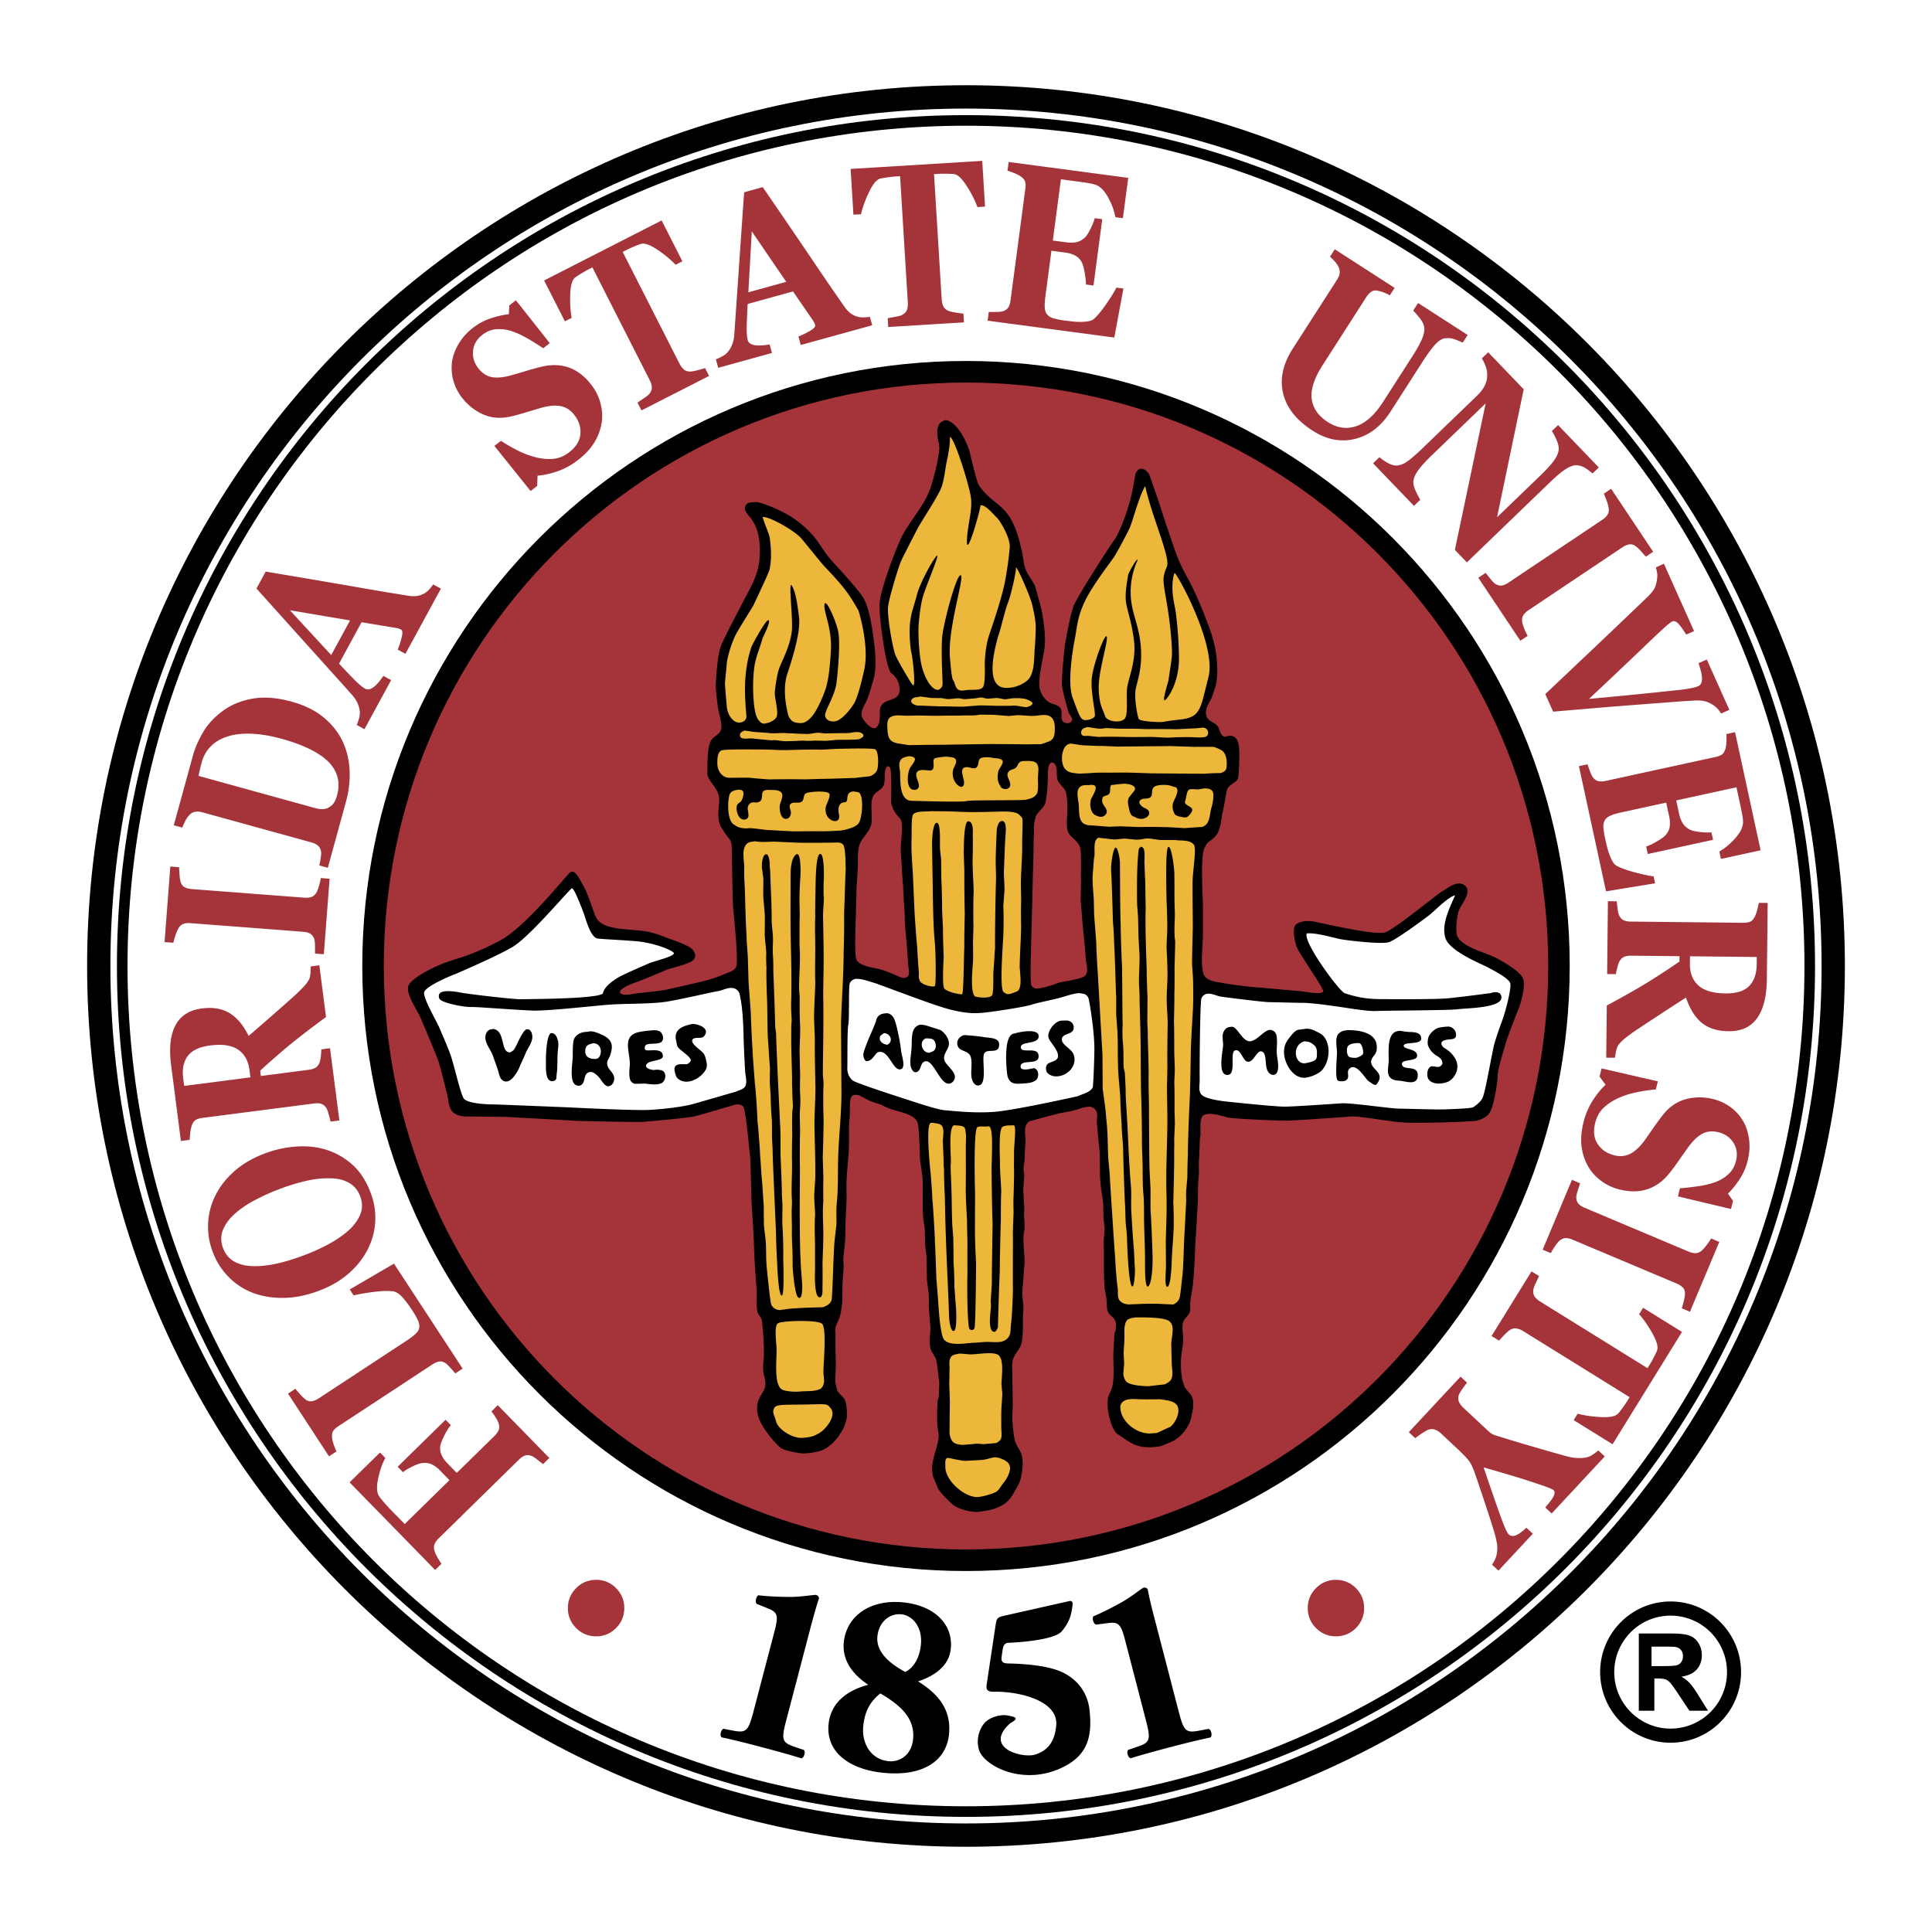
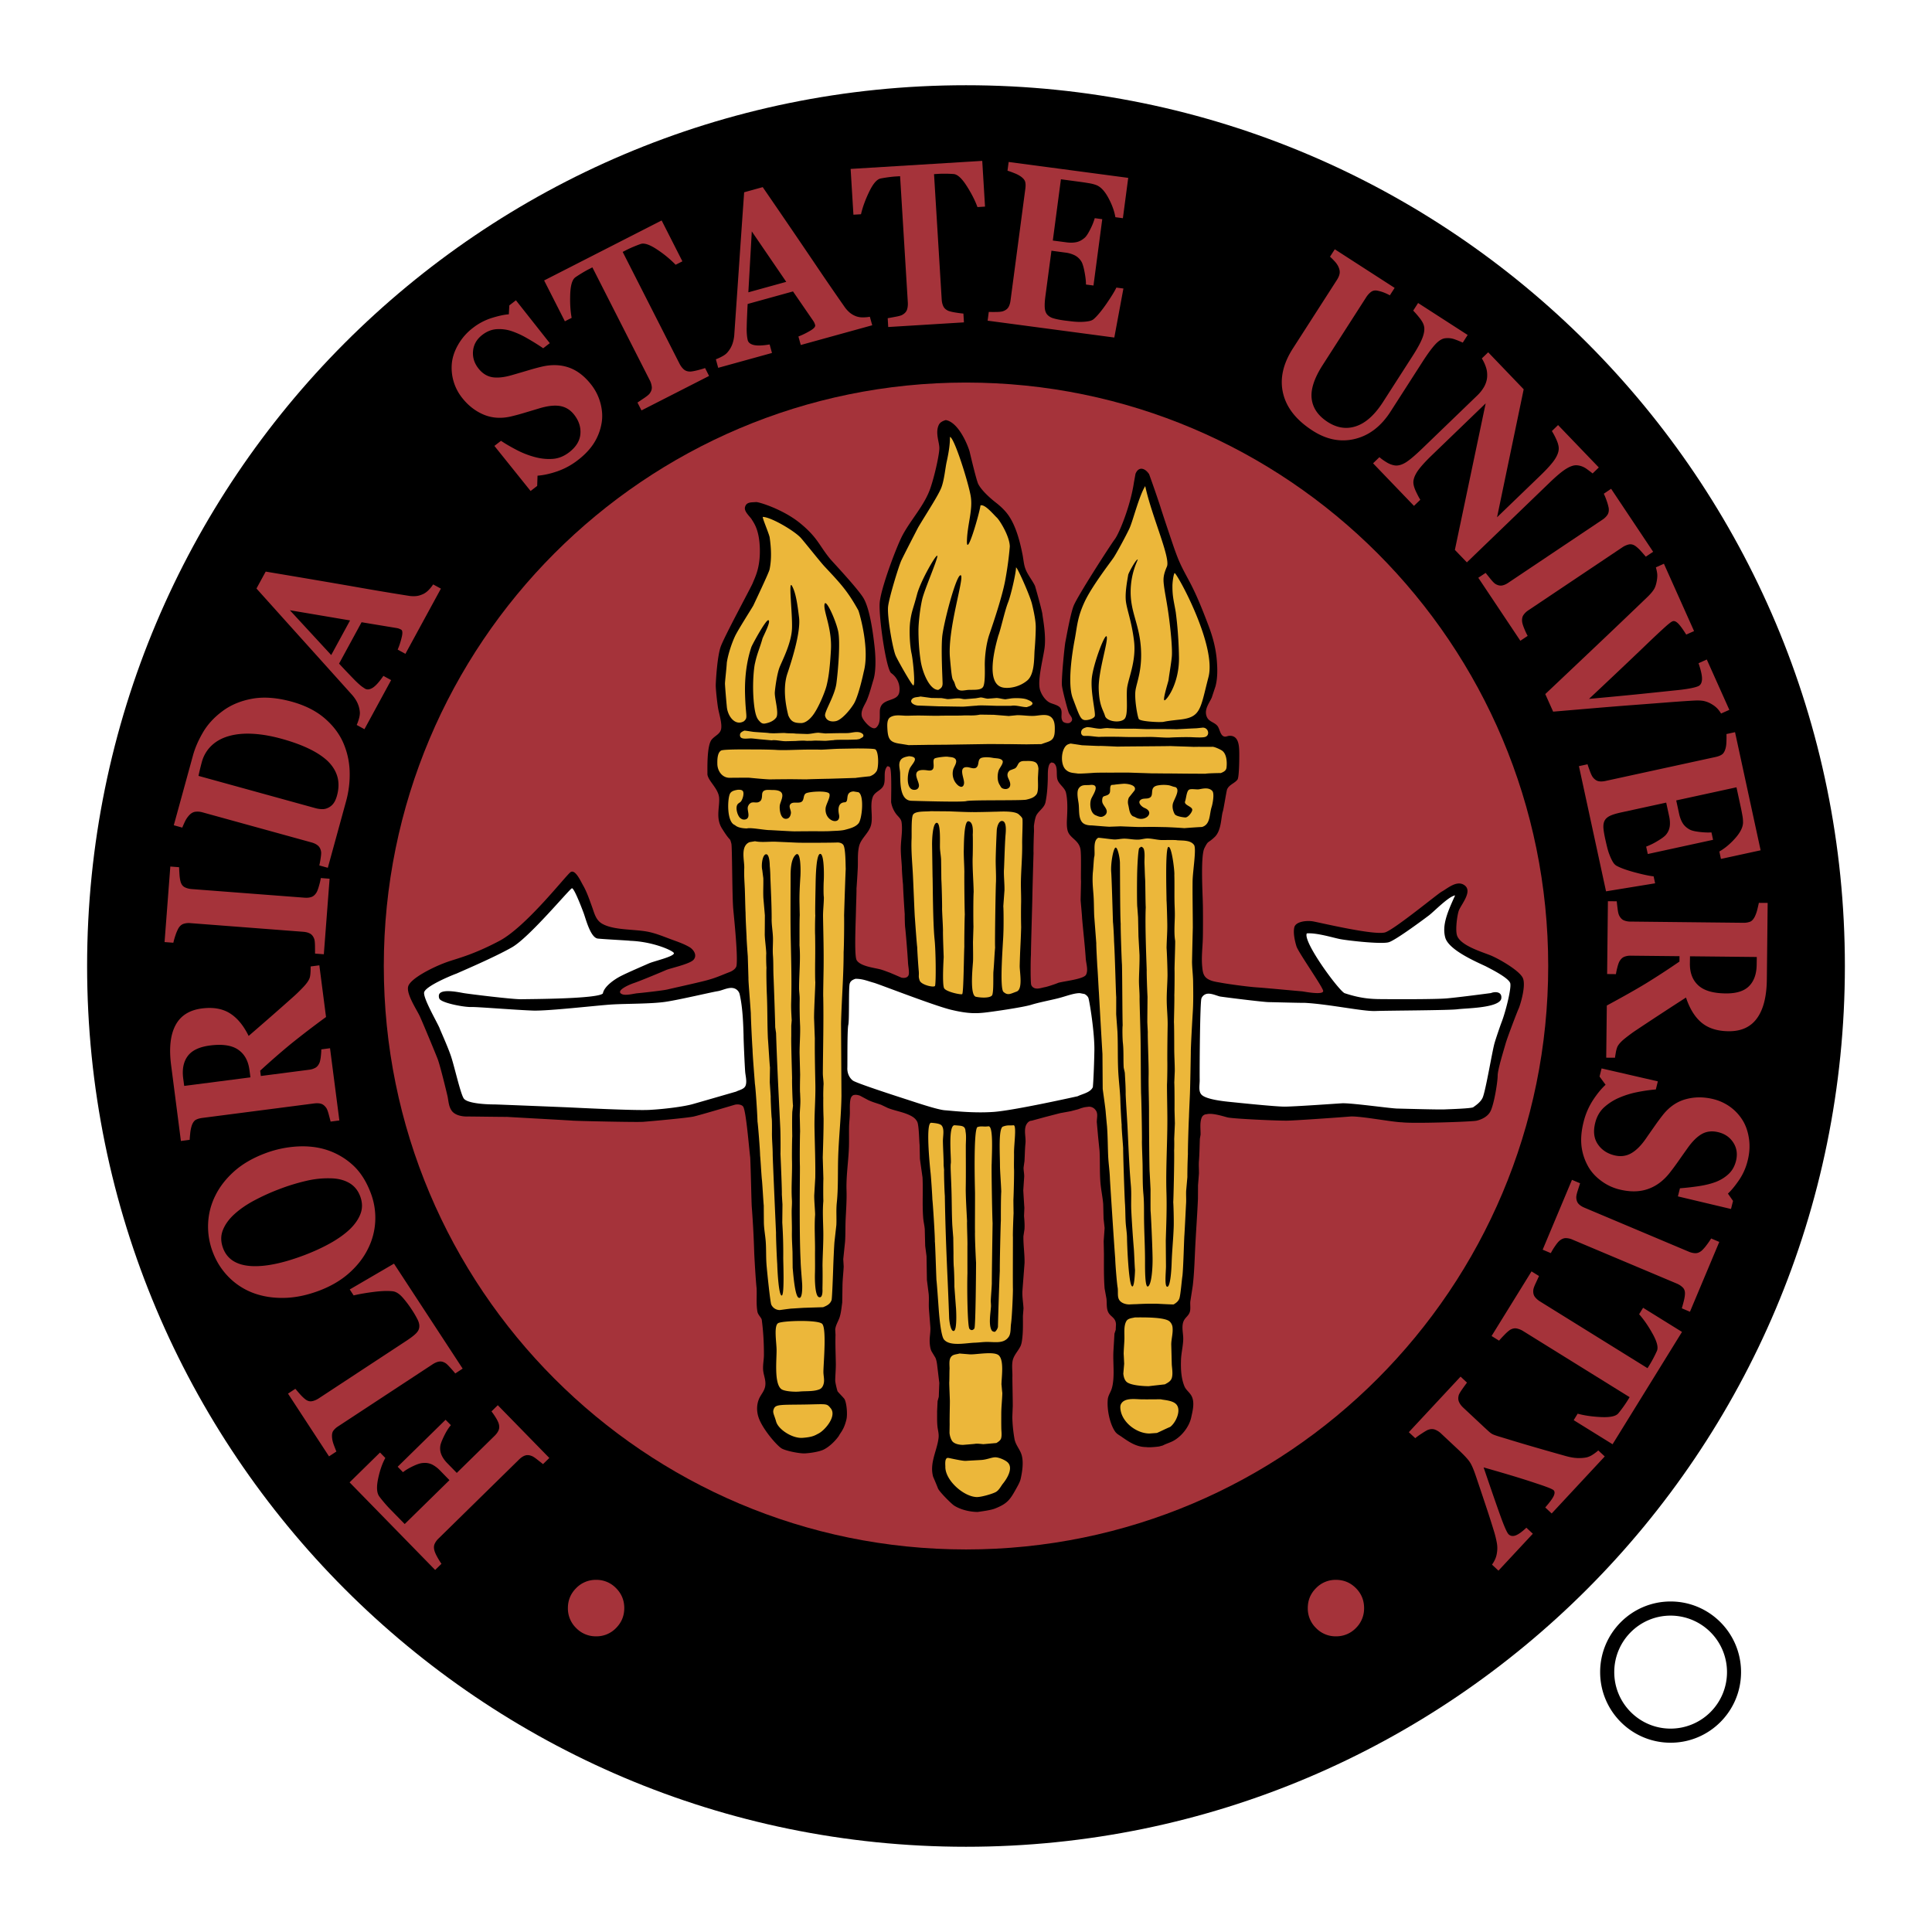
<svg xmlns="http://www.w3.org/2000/svg" width="2500" height="2500" viewBox="0 0 192.756 192.756">
  <g fill-rule="evenodd" clip-rule="evenodd">
    <path fill="#fff" d="M0 0h192.756v192.756H0V0z" />
    <path d="M184.064 96.378c0 48.531-39.26 87.874-87.686 87.874-48.43 0-87.687-39.343-87.687-87.874 0-48.53 39.257-87.874 87.687-87.874 48.427 0 87.686 39.344 87.686 87.874z" />
-     <path d="M181.74 96.378c0 47.245-38.219 85.547-85.362 85.547-47.146 0-85.363-38.302-85.363-85.547 0-47.244 38.217-85.546 85.363-85.546 47.143 0 85.362 38.302 85.362 85.546z" fill="#fff" />
-     <path d="M181.086 96.378c0 46.883-37.924 84.893-84.708 84.893s-84.711-38.01-84.711-84.893c0-46.882 37.927-84.892 84.711-84.892s84.708 38.01 84.708 84.892z" />
-     <path d="M180.031 96.378c0 46.302-37.449 83.835-83.653 83.835S12.722 142.68 12.722 96.378c0-46.301 37.453-83.834 83.657-83.834s83.652 37.533 83.652 83.834z" fill="#fff" />
    <path d="M156.611 96.378c0 33.339-26.969 60.363-60.233 60.363-33.265 0-60.233-27.024-60.233-60.363 0-33.337 26.968-60.363 60.233-60.363s60.233 27.026 60.233 60.363z" />
    <path d="M154.465 96.378c0 32.151-26.006 58.211-58.086 58.211-32.081 0-58.087-26.06-58.087-58.211 0-32.15 26.006-58.21 58.087-58.21 32.08 0 58.086 26.06 58.086 58.21z" fill="#a5333a" />
    <path d="M166.678 159.78c-3.883 0-7.031 3.157-7.031 7.048 0 3.89 3.148 7.043 7.031 7.043 3.881 0 7.027-3.153 7.027-7.043s-3.146-7.048-7.027-7.048zm0 12.684c-3.105 0-5.623-2.523-5.623-5.636s2.518-5.637 5.623-5.637a5.63 5.63 0 0 1 5.625 5.637 5.63 5.63 0 0 1-5.625 5.636z" />
-     <path d="M164.773 164.284h1.213c.629 0 1.006.009 1.129.025.254.041.449.143.586.301.141.16.209.366.209.623 0 .232-.055.423-.158.575a.825.825 0 0 1-.436.327c-.184.061-.652.092-1.395.092h-1.148v-1.943zm.282 6.396v-3.217h.314c.355 0 .617.028.781.085.166.061.322.166.467.322.146.155.42.532.82 1.133l1.117 1.677h1.857l-.939-1.502c-.367-.601-.664-1.017-.883-1.251a3.522 3.522 0 0 0-.83-.647c.674-.1 1.184-.337 1.521-.712.338-.379.51-.854.51-1.433 0-.457-.115-.86-.338-1.212a1.742 1.742 0 0 0-.893-.74c-.371-.138-.969-.207-1.791-.207h-3.264v7.704h1.551zM78.445 171.63c-.508 1.93-.423 2.21.768 2.629l.997.34c.185.203-.006.822-.272.829-.88-.282-2.359-.698-3.897-1.102-1.636-.433-3.131-.801-4.037-.988-.229-.137-.085-.772.175-.857l1.035.197c1.239.222 1.452.019 1.957-1.908l2.07-7.893c.419-1.595.422-2.004-.638-2.413l-1.103-.445c-.189-.181-.062-.765.172-.856 1.054.123 2.29.165 3.351.161 1.171-.027 2.235-.237 2.41-.193a.372.372 0 0 1 .276.359c-.197.54-.511 1.645-.829 2.852l-2.435 9.288zM88.639 175.713c-1.737-.175-2.684-1.769-2.513-3.486.147-1.457.652-2.433 1.706-3.274 2.114 1.238 3.471 2.531 3.264 4.589-.152 1.512-1.282 2.291-2.457 2.171zm-.546 1.156c4.195.423 6.338-1.337 6.589-3.836.258-2.554-1.181-4.091-3.087-5.281 1.478-.482 3.087-1.451 3.265-3.249.254-2.527-1.725-4.332-4.745-4.633-3.312-.334-5.668 1.375-5.928 3.979-.181 1.797.867 3.19 2.436 4.245-2.188.568-3.748 1.857-3.954 3.916-.295 2.944 2.295 4.545 5.424 4.859zm1.851-15.808c1.067.108 2.115 1.238 1.934 3.036-.124 1.252-.686 2.299-1.565 2.712-2.099-1.134-2.896-2.318-2.775-3.544.139-1.405 1.177-2.327 2.406-2.204zM117.602 170.77c.502 1.93.711 2.133 1.953 1.914l1.035-.193c.26.085.4.72.172.857-.908.185-2.402.549-3.939.949-1.637.429-3.117.842-3.998 1.121-.266-.007-.457-.629-.27-.832l.998-.337c1.189-.413 1.275-.695.773-2.626l-2.051-7.896c-.416-1.593-.615-1.952-1.736-1.79l-1.178.152c-.258-.061-.434-.635-.271-.829.979-.412 2.074-.981 2.998-1.506 1.01-.6 1.832-1.305 2.008-1.349a.366.366 0 0 1 .416.174c.094.568.357 1.687.674 2.894l2.416 9.297zM108.715 170.709c-.199-2.103-1.553-3.404-2.98-3.979-1.48-.601-3.773-.736-5.076-.766-.49-.004-.814-.073-.727-.67l.088-.598c.059-.438.154-.705.49-.787 0 0 4.582-.146 5.43-1.162.848-1.017.961-1.753 1.088-2.738-.021-.177-.102-.298-.297-.279l-6.363 1.433c-.766.179-.912.19-1.02.867l-.898 5.964c-.09.597.031.816.812.791 2.449-.032 6.434.902 6.109 3.451-.154 1.438-.738 2.367-2.045 2.805-1.303.441-5.297-.664-2.523-3.125.586-.32.646-.479.371-.601-.131-.057-.334-.104-.592-.155-.809-.165-1.939.213-2.41.807a2.924 2.924 0 0 0-.543 2.448c.26 1.54 3.916 3.672 7.785 2.176 3.121-1.23 3.557-3.25 3.301-5.882z" />
    <path d="M37.914 144.918l.53.544c-.311.565-.55 1.261-.721 2.08-.172.822-.133 1.404.111 1.749.115.162.276.362.48.604.206.245.403.461.59.654l1.474 1.505 4.465-4.378-.937-.96a3.017 3.017 0 0 0-.8-.604 1.699 1.699 0 0 0-.908-.148c-.249.012-.582.12-.998.32s-.75.396-.994.598l-.53-.544 4.779-4.688.53.54c-.225.254-.451.613-.676 1.073-.226.465-.353.794-.378.995a1.62 1.62 0 0 0 .108.875c.117.287.317.576.597.861l.937.959 3.779-3.706c.193-.19.327-.382.403-.577.076-.197.073-.426-.013-.684a3.014 3.014 0 0 0-.28-.553 7.583 7.583 0 0 0-.426-.618l.629-.617 5.141 5.263-.628.615c-.146-.116-.343-.272-.587-.463-.244-.191-.429-.312-.556-.353-.238-.095-.455-.108-.651-.041-.197.066-.401.202-.61.409l-8.031 7.879a1.706 1.706 0 0 0-.391.556c-.076.194-.076.423.006.689.061.193.168.419.318.683.152.261.275.457.368.585l-.629.615-8.536-8.739 3.035-2.978zM34.894 128.65l4.414-2.576 6.851 10.474-.737.482a11.274 11.274 0 0 0-.521-.6c-.203-.227-.353-.365-.442-.424-.216-.136-.425-.193-.632-.164-.206.028-.431.12-.676.282l-9.4 6.174a1.743 1.743 0 0 0-.502.457c-.108.155-.146.385-.117.689.019.222.079.467.181.736.102.272.184.482.248.639l-.734.482-4.093-6.259.734-.482c.13.155.289.339.476.553.188.209.368.38.547.518.219.155.435.209.65.164.219-.041.438-.137.657-.278l8.762-5.755c.413-.273.725-.508.931-.712.206-.203.32-.415.339-.632.029-.216-.021-.457-.148-.727a9.48 9.48 0 0 0-.62-1.061 10.337 10.337 0 0 0-.899-1.186c-.324-.361-.641-.564-.956-.609-.495-.06-1.124-.041-1.886.055-.765.096-1.444.212-2.039.352l-.388-.592zM34.828 118.015c.511.292.879.733 1.104 1.327.226.604.245 1.175.051 1.715-.191.539-.546 1.064-1.068 1.574-.518.493-1.168.96-1.946 1.396-.781.438-1.638.831-2.569 1.188-2.191.832-3.995 1.197-5.409 1.096-1.413-.105-2.324-.692-2.731-1.769-.241-.639-.25-1.242-.025-1.811s.609-1.102 1.153-1.595c.543-.495 1.2-.949 1.978-1.365a21.298 21.298 0 0 1 2.455-1.114 20.254 20.254 0 0 1 2.801-.858 9.33 9.33 0 0 1 2.388-.237c.702.014 1.309.164 1.818.453zm-14.062 4.026a7.13 7.13 0 0 0 .466 2.887c.362.952.89 1.781 1.585 2.483a6.75 6.75 0 0 0 2.429 1.582c.944.355 1.979.52 3.103.498 1.125-.021 2.296-.267 3.515-.727 1.168-.445 2.163-1.029 2.977-1.757.815-.728 1.435-1.527 1.867-2.404a6.822 6.822 0 0 0 .73-2.763 6.927 6.927 0 0 0-.454-2.826c-.435-1.146-1.016-2.061-1.74-2.734a7.082 7.082 0 0 0-2.538-1.518c-.927-.315-1.939-.438-3.039-.378a10.866 10.866 0 0 0-3.277.708c-1.216.464-2.232 1.061-3.046 1.791-.812.73-1.438 1.537-1.87 2.423a6.82 6.82 0 0 0-.708 2.735zM23.757 104.724c.638.436 1.016 1.115 1.133 2.043l.096.721-6.608.854-.099-.742c-.121-.932.032-1.678.455-2.243.42-.562 1.156-.908 2.21-1.048 1.238-.16 2.175-.023 2.813.415zm7.234-8.3c.004.088 0 .25-.006.481-.01.231-.029.42-.064.568-.062.273-.282.606-.657 1.004-.378.396-.699.708-.962.939-.819.733-1.626 1.445-2.414 2.132-.788.688-1.48 1.289-2.081 1.807-.52-1.058-1.152-1.816-1.892-2.271-.74-.457-1.665-.613-2.77-.471-1.254.162-2.134.721-2.639 1.681-.508.959-.651 2.28-.435 3.967l.977 7.574.875-.114c.006-.166.028-.395.057-.678a3.81 3.81 0 0 1 .152-.746c.102-.285.235-.476.403-.571.168-.092.388-.156.655-.191l11.147-1.444c.283-.035.521-.025.714.039.194.062.363.206.515.428.073.117.152.327.231.623.08.295.143.537.188.721l.873-.114-.931-7.206-.871.115c0 .181-.015.402-.044.67a3.422 3.422 0 0 1-.11.6c-.096.254-.229.436-.403.546a1.675 1.675 0 0 1-.667.216l-4.808.623-.066-.53a77.158 77.158 0 0 1 3.016-2.633 94.45 94.45 0 0 1 3.554-2.722l-.667-5.157-.87.114zM32.884 87.671l-.575 7.536-.876-.067c0-.175-.003-.432-.006-.772-.006-.34-.032-.574-.082-.708-.095-.243-.229-.414-.407-.511-.175-.102-.406-.162-.688-.185L18.985 92.1a1.687 1.687 0 0 0-.68.074c-.2.069-.369.219-.508.451a4.252 4.252 0 0 0-.283.666 7.086 7.086 0 0 0-.219.766l-.877-.067.575-7.536.873.067c.009.197.022.441.042.731.019.286.057.537.117.743.08.257.216.432.416.53.201.099.429.159.692.178l11.251.86c.268.021.502-.003.698-.076.197-.07.363-.223.502-.454.076-.131.159-.35.244-.655.089-.308.15-.565.179-.775l.877.068zM33.656 77.474c.165.579.155 1.213-.035 1.905-.092.33-.207.588-.346.771a1.4 1.4 0 0 1-.496.423c-.19.101-.394.155-.607.155a2.65 2.65 0 0 1-.711-.101L19.803 77.41a24.918 24.918 0 0 1 .325-1.35 3.514 3.514 0 0 1 .984-1.677c.47-.445 1.051-.759 1.74-.95.69-.197 1.48-.27 2.367-.222.889.047 1.838.213 2.858.492 1.038.286 1.936.609 2.696.972.759.358 1.387.765 1.883 1.219.497.475.831.999 1 1.58zm-13.414-4.389c-.457.784-.788 1.55-.991 2.293l-1.912 6.958.848.235c.051-.134.133-.324.251-.575.114-.251.267-.476.451-.673.188-.197.391-.308.613-.336a1.79 1.79 0 0 1 .699.06l10.889 3.005c.261.073.471.178.632.314.16.14.264.333.309.587.025.118.013.324-.033.629a9.44 9.44 0 0 1-.139.763l.848.235 1.813-6.609a9.988 9.988 0 0 0 .363-3.068 7.73 7.73 0 0 0-.679-2.892c-.414-.899-1.042-1.7-1.883-2.407-.846-.706-1.916-1.239-3.214-1.598-1.48-.406-2.802-.505-3.957-.292-1.16.212-2.153.632-2.989 1.264-.824.618-1.462 1.319-1.919 2.107zM33.046 65.355l-4.125-4.471 6.005 1.016-1.88 3.455zm10.171-7.047a3.954 3.954 0 0 1-.41.515 2.075 2.075 0 0 1-.534.419c-.257.123-.495.2-.718.225a2.98 2.98 0 0 1-.692-.01 288.93 288.93 0 0 1-5.437-.911c-2.179-.381-5.151-.886-8.918-1.518l-.92 1.688c1.807 2.014 3.458 3.853 4.958 5.517 1.496 1.664 2.991 3.325 4.483 4.986.258.279.461.562.601.848.143.289.229.59.264.904.025.188.003.414-.066.677a4.647 4.647 0 0 1-.239.682l.772.422 2.661-4.897-.771-.422c-.411.6-.763.991-1.055 1.178-.295.187-.545.222-.759.108a6.313 6.313 0 0 1-.327-.219c-.156-.112-.388-.321-.699-.626-.235-.242-.505-.521-.804-.835a61.541 61.541 0 0 1-.778-.829l2.245-4.129 3.455.572c.133.022.235.047.306.079.07.029.13.058.185.085.148.083.165.356.044.823a7.69 7.69 0 0 1-.387 1.172l.771.422 3.541-6.506-.772-.42zM57.66 45.901a7.222 7.222 0 0 1-2.054 1.122c-.718.248-1.376.391-1.976.435l-.035 1.022-.657.508-3.612-4.5.658-.508c.479.321 1.019.632 1.616.94a8.752 8.752 0 0 0 1.782.686c.613.162 1.207.22 1.779.175.575-.044 1.114-.264 1.625-.657.686-.53 1.058-1.133 1.118-1.811.061-.676-.14-1.314-.603-1.915-.378-.495-.854-.791-1.423-.889-.568-.096-1.273-.013-2.112.245-.542.165-1.044.313-1.505.451-.46.139-.902.256-1.324.355-.985.219-1.893.149-2.728-.213-.833-.362-1.55-.934-2.146-1.711a4.801 4.801 0 0 1-.973-3.473c.074-.598.286-1.204.646-1.82a5.617 5.617 0 0 1 1.451-1.632 5.935 5.935 0 0 1 1.898-.994c.674-.208 1.232-.328 1.681-.359l.051-.89.657-.508 3.379 4.278-.657.507a24.012 24.012 0 0 0-1.636-1.016 8.366 8.366 0 0 0-1.579-.714 3.924 3.924 0 0 0-1.493-.168c-.479.044-.936.231-1.368.565-.546.418-.854.946-.921 1.574-.066.632.104 1.216.518 1.753.391.505.857.803 1.403.896.547.088 1.235.009 2.064-.242.488-.139.984-.286 1.486-.435.505-.152.959-.276 1.369-.372.99-.235 1.902-.206 2.734.089.829.292 1.578.877 2.245 1.744.422.549.721 1.162.899 1.842.175.679.213 1.331.104 1.954a5.391 5.391 0 0 1-.734 1.946c-.376.609-.915 1.191-1.627 1.74zM68.083 26.072l-.674.343a11.117 11.117 0 0 0-1.835-1.511c-.737-.493-1.287-.683-1.642-.565-.194.063-.429.156-.705.27-.276.114-.508.223-.702.32l-.4.204 5.666 11.144c.121.238.264.431.432.578.165.146.384.218.651.216.165-.01.4-.051.708-.127.308-.08.562-.152.765-.222l.397.787-6.743 3.439-.399-.784c.158-.105.378-.255.661-.445.283-.191.466-.34.546-.448.166-.219.241-.438.222-.657a1.877 1.877 0 0 0-.213-.696l-5.716-11.242-.397.204c-.193.098-.416.225-.673.381-.254.156-.466.292-.632.409-.305.223-.474.779-.508 1.667-.035.887.013 1.68.142 2.375l-.676.343-2.07-4.074 11.724-5.986 2.071 4.077zM74.663 29.165l.343-6.078 3.439 5.033-3.782 1.045zm12.122 2.437c-.191.038-.41.06-.652.062a1.978 1.978 0 0 1-.672-.092 2.214 2.214 0 0 1-.658-.362 3.082 3.082 0 0 1-.479-.505 298.813 298.813 0 0 1-3.122-4.55 1138.103 1138.103 0 0 0-5.106-7.485l-1.852.514c-.19 2.696-.362 5.164-.514 7.402-.152 2.236-.308 4.468-.463 6.697a3.558 3.558 0 0 1-.191 1.022 2.589 2.589 0 0 1-.47.817c-.114.149-.289.289-.53.422a4.566 4.566 0 0 1-.654.302l.232.852 5.367-1.483-.235-.848c-.715.118-1.239.137-1.579.054-.337-.082-.539-.238-.603-.47a3.751 3.751 0 0 1-.07-.391 6.377 6.377 0 0 1-.034-.936c.006-.337.019-.725.038-1.156.019-.436.035-.814.057-1.141l4.523-1.251 1.987 2.89c.077.111.131.203.156.273.029.07.052.137.067.194.045.165-.14.368-.559.603a8.067 8.067 0 0 1-1.111.537l.235.848 7.129-1.969-.237-.85zM98.277 20.613l-.756.048c-.24-.664-.603-1.372-1.08-2.118-.479-.75-.908-1.141-1.284-1.178a11.592 11.592 0 0 0-.752-.033c-.298-.002-.556 0-.771.014l-.445.028.763 12.48c.015.27.069.505.165.706.096.2.268.352.512.457.155.057.388.115.702.165.313.052.574.085.788.104l.054.877-7.555.464-.05-.88c.184-.031.445-.079.781-.143.336-.061.562-.124.676-.194.241-.133.397-.305.467-.511.069-.206.098-.447.082-.724l-.771-12.595-.445.028c-.216.012-.473.042-.769.08-.295.041-.543.082-.743.124-.368.083-.744.524-1.131 1.328-.384.8-.654 1.542-.812 2.235l-.756.045-.279-4.566 13.131-.804.278 4.563zM112.031 21.77l-.75-.1c-.105-.622-.34-1.266-.705-1.939-.361-.67-.758-1.089-1.188-1.261a3.72 3.72 0 0 0-.771-.196 20.972 20.972 0 0 0-.826-.127l-1.943-.261-.809 6.113 1.375.181c.346.047.67.042.965-.019.299-.057.582-.21.857-.454.162-.153.346-.436.549-.848a6 6 0 0 0 .439-1.093l.748.102-.875 6.618-.75-.098c.004-.318-.043-.725-.135-1.22-.092-.493-.193-.838-.301-1.036a1.664 1.664 0 0 0-.67-.651 2.893 2.893 0 0 0-.965-.282l-1.373-.185-.605 4.554c-.064.477-.082.857-.061 1.144.021.285.105.514.25.682a1.3 1.3 0 0 0 .619.366c.268.083.643.156 1.115.22.223.028.488.06.797.095.311.032.588.047.828.041.264-.003.518-.025.764-.069.244-.042.432-.127.559-.255.352-.32.77-.828 1.248-1.524.477-.696.797-1.22.965-1.575l.701.093-.908 4.89-12.639-1.682.115-.874c.182.009.426.009.736.006.311-.003.533-.029.666-.07.254-.085.436-.216.547-.387.107-.171.182-.397.219-.679l1.48-11.166c.035-.267.033-.495-.016-.68-.047-.185-.197-.362-.445-.54a3.034 3.034 0 0 0-.66-.337 8.085 8.085 0 0 0-.66-.238l.117-.87 11.928 1.587-.532 4.024zM145.941 34.183a8.808 8.808 0 0 0-.76-.311 2.047 2.047 0 0 0-.955-.127c-.312.022-.639.212-.984.568-.344.359-.779.947-1.305 1.763l-3.205 4.992c-.943 1.468-2.129 2.376-3.547 2.722-1.424.349-2.834.073-4.23-.828-1.627-1.049-2.607-2.293-2.943-3.732-.338-1.435-.01-2.927.984-4.471l4.406-6.859c.141-.223.227-.435.256-.638.027-.204-.02-.435-.146-.695a2.162 2.162 0 0 0-.385-.528 5.874 5.874 0 0 0-.432-.429l.477-.74 5.971 3.852-.477.743a4.83 4.83 0 0 0-.566-.267 3.872 3.872 0 0 0-.637-.19c-.258-.061-.477-.022-.662.107-.18.13-.342.309-.486.527l-4.34 6.761c-.854 1.327-1.223 2.458-1.107 3.385.113.927.645 1.696 1.59 2.309.939.606 1.893.75 2.852.422.959-.324 1.855-1.133 2.688-2.432l2.918-4.542c.518-.803.857-1.435 1.023-1.896.166-.458.209-.838.127-1.14-.049-.226-.207-.509-.48-.846a8.887 8.887 0 0 0-.59-.673l.488-.759 4.945 3.189-.488.763zM158.895 47.235c-.139-.114-.346-.27-.619-.467a1.908 1.908 0 0 0-.939-.346c-.309-.025-.674.096-1.1.362-.426.267-.979.734-1.664 1.397l-8.223 7.927-1.197-1.245 3.072-14.619-5.389 5.196c-.668.645-1.141 1.175-1.418 1.585-.271.413-.41.781-.406 1.111.004.238.086.537.254.896.168.358.314.635.439.829l-.633.61-4.08-4.247.633-.613c.193.172.434.343.723.518.287.175.572.276.852.312.33.029.686-.077 1.066-.312.381-.238.943-.714 1.689-1.435l5.447-5.252c.27-.26.488-.542.664-.845.168-.305.27-.612.301-.93.029-.336 0-.657-.092-.962a4.007 4.007 0 0 0-.432-.946l.635-.61 3.541 3.691-2.658 12.769 4.342-4.186c.688-.667 1.164-1.2 1.426-1.603.264-.403.391-.769.387-1.099-.006-.254-.092-.556-.254-.905a6.988 6.988 0 0 0-.43-.81l.617-.597 4.064 4.23-.618.596zM151.686 63.93l-4.195-6.285.73-.488c.111.136.271.336.482.6.215.267.383.435.502.508.223.13.436.181.635.152.201-.031.42-.123.654-.283l9.391-6.291a1.72 1.72 0 0 0 .492-.479c.115-.177.156-.4.125-.667a4.608 4.608 0 0 0-.193-.701 6.5 6.5 0 0 0-.297-.737l.73-.493 4.193 6.285-.732.489a26.19 26.19 0 0 0-.479-.546 3.535 3.535 0 0 0-.553-.514c-.219-.152-.438-.206-.654-.162a1.937 1.937 0 0 0-.654.289l-9.381 6.284a1.724 1.724 0 0 0-.502.493c-.111.178-.145.403-.113.67.02.148.088.371.209.666.121.296.234.538.34.722l-.73.488zM171.711 71.189a2.926 2.926 0 0 0-.371-.499 2.514 2.514 0 0 0-.531-.416 2.61 2.61 0 0 0-.805-.333c-.258-.054-.586-.066-.986-.045-.555.029-1.355.083-2.406.162-1.049.083-2.246.174-3.586.276-1.205.089-2.523.197-3.957.317l-4.111.35-.785-1.753c1.979-1.868 3.986-3.77 6.025-5.704a920.383 920.383 0 0 0 4.238-4.052c.283-.283.482-.527.602-.734.117-.202.205-.482.266-.841.041-.256.055-.47.039-.645s-.061-.397-.135-.667l.801-.361 3.008 6.72-.781.349c-.371-.59-.654-.975-.854-1.152-.201-.182-.373-.236-.525-.168a1.155 1.155 0 0 0-.225.14 9.177 9.177 0 0 0-.303.244c-.52.458-1.355 1.239-2.504 2.347a720.592 720.592 0 0 1-5.289 5.003c1.975-.179 3.643-.337 4.998-.474 1.361-.14 2.557-.264 3.6-.375.504-.047.969-.107 1.391-.181.422-.076.727-.156.918-.241.219-.099.34-.315.365-.651.025-.34-.09-.883-.344-1.635l.822-.372 2.25 5.024-.825.367zM171.699 85.695l-.16-.74c.547-.312 1.074-.75 1.582-1.321.506-.572.766-1.086.781-1.547a3.725 3.725 0 0 0-.076-.794 19.9 19.9 0 0 0-.162-.822l-.416-1.922-6.012 1.309.295 1.359c.074.34.189.645.348.905.156.257.393.476.717.651.197.102.523.179.982.232.457.054.848.066 1.174.044l.16.74-6.512 1.417-.162-.74a6.54 6.54 0 0 0 1.1-.537c.432-.254.721-.466.869-.639a1.64 1.64 0 0 0 .385-.851c.039-.299.02-.636-.062-1.006l-.293-1.356-4.48.975c-.467.102-.832.21-1.092.328-.262.121-.449.276-.557.47-.105.19-.148.425-.137.708.016.28.076.654.178 1.124.049.22.107.483.182.785.072.302.152.568.242.794.092.248.199.479.32.695.123.216.266.362.428.442.422.225 1.043.441 1.855.657.816.216 1.416.34 1.807.378l.148.695-4.896.8-2.705-12.49.859-.187c.051.174.135.406.242.698.107.292.207.492.293.604.168.209.35.339.549.384.197.044.436.038.711-.022l10.984-2.392c.266-.057.473-.14.629-.248.16-.104.277-.308.359-.6.055-.182.086-.426.092-.737.01-.308.01-.542 0-.702l.857-.187 2.553 11.785-3.959.861zM169.443 98.315c-.57-.521-.85-1.248-.842-2.179l.01-.727 6.664.07-.01.75c-.01.939-.264 1.657-.76 2.156-.492.498-1.273.742-2.334.729-1.247-.011-2.157-.277-2.728-.799zm-8.314 7.215c.008-.092.033-.25.074-.479a3 3 0 0 1 .141-.557c.102-.26.363-.559.789-.902.43-.339.789-.603 1.084-.796a365.633 365.633 0 0 1 4.995-3.271c.373 1.118.891 1.956 1.561 2.512.672.554 1.566.839 2.68.849 1.264.016 2.211-.416 2.846-1.297.635-.875.959-2.168.979-3.867l.082-7.638-.879-.006c-.031.162-.084.384-.152.661a3.63 3.63 0 0 1-.256.721c-.139.267-.297.438-.479.505a1.84 1.84 0 0 1-.674.102l-11.238-.121a1.69 1.69 0 0 1-.701-.137c-.182-.089-.332-.254-.447-.495-.061-.13-.109-.347-.146-.651a31.946 31.946 0 0 1-.086-.74l-.881-.009-.078 7.266.879.01c.025-.181.07-.4.137-.657.066-.262.131-.451.193-.578.131-.241.287-.4.477-.486a1.63 1.63 0 0 1 .686-.12l4.85.05-.006.537a78.077 78.077 0 0 1-3.354 2.186c-.965.587-2.264 1.32-3.893 2.2l-.059 5.202.876.006zM157.992 111.952a7.14 7.14 0 0 1 .918-2.156c.414-.639.84-1.162 1.279-1.569l-.602-.822.203-.81 5.613 1.292-.199.807a16.69 16.69 0 0 0-1.852.267 9.01 9.01 0 0 0-1.822.565 5.421 5.421 0 0 0-1.506.969c-.422.395-.711.902-.867 1.524-.213.842-.135 1.547.242 2.115.371.568.924.946 1.656 1.131.604.151 1.16.089 1.664-.188.508-.28 1.012-.778 1.51-1.503.322-.466.625-.897.9-1.289.277-.396.551-.762.82-1.102.639-.785 1.395-1.293 2.273-1.524.877-.235 1.791-.231 2.744.007a4.818 4.818 0 0 1 1.658.771c.498.361.916.812 1.25 1.353.314.515.521 1.121.623 1.83.1.704.057 1.432-.135 2.181a5.9 5.9 0 0 1-.873 1.96c-.398.578-.764 1.019-1.094 1.324l.51.729-.203.807-5.297-1.257.203-.808c.617-.048 1.252-.12 1.91-.218.656-.103 1.215-.242 1.678-.42.5-.196.926-.464 1.277-.797.35-.33.594-.763.727-1.293.166-.67.084-1.27-.252-1.807-.342-.54-.836-.889-1.49-1.055-.619-.155-1.172-.099-1.654.168-.486.271-.979.76-1.475 1.471-.295.413-.594.836-.895 1.268-.303.429-.586.81-.846 1.14-.631.801-1.365 1.344-2.201 1.626-.832.286-1.781.295-2.842.029a5.055 5.055 0 0 1-1.842-.89c-.559-.422-.99-.911-1.289-1.468a5.401 5.401 0 0 1-.629-1.98c-.078-.714-.012-1.505.207-2.378zM153.912 124.681l2.924-6.968.811.343c-.055.165-.131.409-.236.733-.104.324-.15.556-.145.699.012.257.086.463.223.615.137.149.332.28.596.391l10.414 4.39c.234.098.457.146.67.146.209 0 .42-.089.623-.264a4.12 4.12 0 0 0 .477-.546c.189-.248.338-.467.453-.657l.811.343-2.926 6.968-.811-.344c.055-.187.121-.422.191-.702.072-.279.115-.53.123-.746.008-.267-.066-.479-.225-.635a1.913 1.913 0 0 0-.6-.388l-10.4-4.382a1.677 1.677 0 0 0-.689-.149c-.207.006-.412.099-.619.273-.115.099-.262.279-.441.543a5.712 5.712 0 0 0-.41.68l-.814-.343zM157.008 141.689l.396-.645c.684.187 1.469.298 2.354.339.887.038 1.453-.082 1.699-.368.131-.155.283-.355.461-.597.174-.244.32-.457.436-.642l.234-.381-10.607-6.583a1.885 1.885 0 0 0-.67-.27c-.219-.039-.441.012-.67.151a3.915 3.915 0 0 0-.539.479c-.223.226-.404.423-.541.585l-.746-.464 3.986-6.447.746.464-.334.725c-.146.308-.221.53-.234.663-.029.276.02.502.148.68.127.175.309.337.543.482l10.703 6.644.238-.381a12.811 12.811 0 0 0 .705-1.353c.145-.35.004-.911-.43-1.689-.428-.778-.879-1.43-1.35-1.959l.396-.645 3.881 2.409-6.926 11.208-3.879-2.405zM148.857 156.104a2.95 2.95 0 0 0 .322-.562c.082-.188.137-.381.166-.591a2.905 2.905 0 0 0-.004-1.01 9.882 9.882 0 0 0-.264-1.096 90.77 90.77 0 0 0-.809-2.534c-.299-.905-.633-1.899-.998-2.977-.229-.692-.439-1.185-.635-1.474-.193-.291-.6-.724-1.213-1.295l-1.648-1.544a1.759 1.759 0 0 0-.607-.387c-.205-.077-.438-.07-.695.022-.113.044-.324.168-.629.368-.305.199-.52.355-.641.466l-.645-.6 5.164-5.545.641.601c-.111.143-.264.353-.457.626-.193.272-.318.482-.365.622-.07.251-.061.477.025.673.086.201.23.397.441.591l2.051 1.918c.182.168.342.317.48.441.139.127.27.22.387.279.133.064.32.131.557.203l.914.277c1.076.33 2.102.635 3.08.914.975.283 1.896.543 2.758.784.447.124.84.188 1.174.197.334.009.635-.013.902-.07a2 2 0 0 0 .619-.285c.213-.141.391-.276.533-.407l.645.601-5.295 5.69-.641-.601c.469-.539.754-.93.857-1.178s.096-.429-.025-.543c-.061-.055-.215-.134-.457-.235a23.256 23.256 0 0 0-1.18-.416 81.783 81.783 0 0 0-2.121-.68c-.904-.276-1.982-.59-3.223-.943.826 2.43 1.41 4.113 1.756 5.057.346.942.594 1.482.742 1.622.186.172.42.21.699.105.279-.102.635-.359 1.068-.769l.645.601-3.43 3.684-.644-.6zM136.096 160.438a2.73 2.73 0 0 1-.818 1.994 2.718 2.718 0 0 1-1.992.825 2.708 2.708 0 0 1-1.984-.825 2.713 2.713 0 0 1-.824-1.994c0-.775.271-1.442.824-1.991a2.706 2.706 0 0 1 1.984-.825c.779 0 1.441.275 1.992.825.546.549.818 1.216.818 1.991zM62.284 160.438c0 .777-.273 1.441-.823 1.994a2.703 2.703 0 0 1-1.988.825 2.721 2.721 0 0 1-1.989-.825 2.729 2.729 0 0 1-.825-1.994c0-.775.276-1.442.825-1.991a2.717 2.717 0 0 1 1.989-.825 2.7 2.7 0 0 1 1.988.825c.55.549.823 1.216.823 1.991z" fill="#a5333a" />
    <path d="M151.924 97.557c-.369-.766-2.486-1.953-3.215-2.241-.885-.357-2.959-.966-3.33-1.954-.197-.518-.01-1.959.152-2.467.188-.597 1.465-1.979.562-2.588-.762-.518-1.688.346-2.262.657-.402.219-4.596 3.677-5.602 4.049-1.004.368-6.672-1-7.27-1.093-.695-.104-1.701.051-1.826.604-.127.549.045 1.333.217 1.896.168.565 2.525 3.909 2.658 4.414.137.505-1.971.083-2.1.072-.371-.024-3.576-.332-4.445-.39-.975-.06-3.104-.362-3.633-.467-.516-.092-1.07-.152-1.465-.474-.324-.27-.375-.673-.416-1.092-.098-.953.027-1.883.057-2.82.025-.807.02-3.328-.002-3.573.006-.581-.252-4.661.162-5.471.408-.811.311-.435 1.016-1.102.705-.664.635-2.039.828-2.579.094-.364.318-1.791.41-2.16.191-.491.756-.612 1.045-1 .178-.231.191-2.391.174-2.835-.018-.686-.119-1.569-.979-1.531-.211.01-.396.156-.605.039-.324-.175-.369-.74-.584-1.017-.35-.438-.934-.394-1.115-1.054-.184-.661.299-1.242.541-1.779.123-.372.246-.746.371-1.118.225-.828.205-1.788.127-2.684-.111-1.248-.43-2.353-.842-3.436-.584-1.536-1.166-3.017-1.939-4.455-.688-1.276-.947-1.75-1.436-3.128-.109-.299-1.223-3.604-1.408-4.227a123.273 123.273 0 0 0-1.121-3.242c-.391-.598-1.035-.827-1.359-.042-.053.289-.104.581-.158.87-.34 2.296-1.445 5.034-1.904 5.653-.465.619-3.785 5.77-4.123 6.679-.34.908-.736 3.236-.812 3.575-.072.34-.395 3.494-.346 4.303.021.429.58 2.515.686 2.767.117.292.602.65.127.981-.166.117-.604.035-.719-.118-.307-.41.049-.952-.27-1.372-.193-.25-.701-.358-.975-.476-.461-.196-.854-.765-1.016-1.251-.293-.873.188-2.699.412-4.071.229-1.372-.182-3.252-.197-3.576-.121-.651-.645-2.477-.73-2.769-.289-.613-.777-1.156-.99-1.8-.143-.429-.174-.934-.268-1.385-.256-1.289-.643-2.756-1.357-3.814-.338-.499-.814-.95-1.289-1.318-.545-.419-1.443-1.22-1.764-1.864-.184-.368-.768-2.842-.864-3.251-.302-.981-1.216-2.935-2.378-3.122-.276.086-.563.206-.696.492-.365.788.061 1.705.061 2.309 0 .601-.445 2.677-.893 3.988-.591 1.731-1.962 3.145-2.804 4.745-.59 1.127-2.153 5.274-2.257 6.71-.102 1.436.651 6.656 1.155 7.006a1.95 1.95 0 0 1 .81 1.854c-.14 1.115-1.904.515-1.95 1.941-.019.594.08 1.229-.352 1.626-.426.384-1.328-.718-1.432-1.07-.174-.597.279-1.159.482-1.639.283-.667.451-1.362.667-2.064.187-.597.279-1.737.114-3.255-.168-1.518-.499-3.922-1.147-4.941-.644-1.017-3.096-3.615-3.283-3.843-1.118-1.359-1.226-2.099-2.951-3.528-1.724-1.429-4.195-2.175-4.449-2.15-.474.045-.956-.032-1.099.499-.119.436.462.91.669 1.23.197.343.759 1 .81 2.929.048 1.927-.49 2.86-.715 3.438-.139.359-2.855 5.364-3.195 6.346-.343.983-.479 3.382-.489 3.811-.006.428.146 1.794.229 2.286.098.588.412 1.518.308 2.096-.096.511-.584.651-.931 1.049-.537.612-.422 3.197-.438 3.496.102.688 1.118 1.416 1.172 2.359.058.944-.387 2.054.334 3.109.847 1.362.699.724.886 1.441.08.301.073 5.25.184 6.494.093 1.02.47 4.605.331 5.659-.042.306-.41.54-.664.639-.663.251-1.337.562-2.029.752-.565.188-3.354.794-4.192.994-.46.111-2.667.353-2.989.378-.377.031-1.174.264-1.559.089-.683-.317.613-.911 1.216-1.114.601-.201 2.818-1.124 3.186-1.29.368-.168 2.331-.587 2.725-1.009.425-.455.022-1.039-.401-1.284-.615-.355-1.241-.553-1.912-.803-.778-.289-1.555-.617-2.414-.759-1.343-.226-3.303-.127-4.401-.781-.613-.365-.756-1.045-.975-1.648-.273-.746-.521-1.505-.918-2.191-.238-.416-.771-1.607-1.232-1.293-.46.314-4.411 5.437-7.107 6.863-2.696 1.423-4.191 1.737-5.253 2.118-1.467.528-3.635 1.655-3.842 2.423-.209.769.889 2.369 1.175 3.008.387.86 1.61 3.82 1.752 4.198.201.473.798 2.886 1.004 3.775.098.512.114.975.391 1.391.308.464.988.607 1.547.607.095-.01 3.816.047 3.966.035.305.024 6.192.343 6.549.374.355.035 6.386.172 7.062.12.677-.05 4.386-.384 5.042-.529.655-.149 4.011-1.15 4.113-1.179.272-.061.667-.025.819.19.295.423.588 4.17.705 5.078.06 1.251.121 4.5.153 4.897a98.51 98.51 0 0 1 .244 4.551c.012.396.149 2.822.241 3.604.035.785-.057 1.547.079 2.322.064.355.407.597.438.838.149 1.146.213 2.265.213 3.471 0 .457-.102.915-.086 1.403.013.496.207.887.232 1.366.032.612-.238.921-.505 1.371-.368.623-.416 1.414-.168 2.132.404 1.169 1.871 2.854 2.334 3.094.463.237 1.75.497 2.29.47.537-.029 1.387-.159 1.829-.362.444-.203 1.089-.728 1.553-1.388.088-.185.261-.391.35-.571.188-.312.317-.709.403-1.067.12-.505.025-1.651-.201-2.042-.133-.178-.549-.585-.683-.759-.083-.226-.238-.925-.235-1.077.006-.562.07-1.152.06-1.733-.016-.938-.06-1.89-.031-2.83l-.029-.529c.042-.426.292-.801.426-1.183.155-.454.203-1.019.273-1.508.01-.553.016-1.108.025-1.66.01-.661.093-1.319.121-1.925-.012-.245-.028-.49-.044-.734l.181-1.753c.05-.736.022-1.454.057-2.223.045-.938.118-1.931.089-2.871-.044-1.436.168-2.756.232-4.134.035-.713.009-1.437.021-2.183.007-.47.074-.962.08-1.451.006-.419-.051-1.321.175-1.613.066-.085.158-.165.276-.165.165-.038.412.02.555.073l.81.432c.425.207.857.317 1.308.479.212.102.426.203.642.308.749.302 1.553.401 2.271.763.298.149.536.324.689.635.171.343.19 1.997.232 2.28.009.47.022.943.031 1.417.086.619.175 1.234.261 1.854.063 1.347-.039 2.68.066 4.032.032.379.121.731.156 1.093.015.568.028 1.138.044 1.705l.133 1.021.038 2.368c.061.47.118.94.179 1.41.044.502-.013 1.017.025 1.519l.143 1.812c.025.496-.095.956-.07 1.461.013.295.058.67.185.918l.391.647c.162.391.171.816.235 1.264.05.416.098.829.149 1.245-.019.461-.035.921-.052 1.382-.041.144-.079.289-.12.433l-.048 1.006c.006.492-.019 1.01.035 1.518.038.372.159.728.111 1.135-.14 1.267-.928 2.518-.54 3.89.076.159.403.949.493 1.185.231.429 1.362 1.53 1.584 1.674.635.412 1.571.647 2.381.647.107-.025 1.289-.155 1.754-.358 1.182-.477 1.457-.852 2.072-1.967.162-.295.379-.66.451-.994.162-.742.324-1.769.045-2.505-.197-.518-.574-.908-.67-1.486a14.555 14.555 0 0 1-.213-2.137c.016-.372.027-.746.045-1.118 0-.867-.051-2.829-.035-2.973.01-.543-.105-1.255.082-1.763.168-.454.508-.8.719-1.229.117-.241.158-.575.189-.857.08-.722.057-1.461.057-2.166l.059-.762c-.027-.56-.137-1.124-.109-1.721.07-.935.145-1.868.213-2.802.018-.883-.127-1.775-.113-2.671l.107-.701c.029-.471-.01-.896-.045-1.321.01-.271.023-.537.033-.807-.039-.578-.074-1.156-.109-1.738.029-.457.061-.917.092-1.374.008-.321-.068-.601-.062-.905.029-.213.057-.423.09-.635.037-.594.039-1.207.1-1.794.053-.54-.133-1.118.004-1.648.066-.261.295-.604.607-.604a177.45 177.45 0 0 0 1.393-.38c.035-.004 1.424-.372 1.516-.388.039-.004.914-.166 1-.181.178-.048.467-.122.643-.169.129-.025.387-.143.518-.168.189-.066.443-.089.504-.093a.786.786 0 0 1 .797.302l.045.058c.236.355.074.777.092 1.191.041.444.08.889.119 1.334.049.501.102 1.003.154 1.505.055 1.048.004 2.092.086 3.146.057.736.219 1.441.277 2.153l.037 1.464.104.934-.094 1.309c.01.436.02.87.027 1.305 0 1.124-.021 2.309.066 3.417l.186 1.021c.047.44-.014.892.148 1.285.219.534.789.565.801 1.299-.01.175-.02.35-.025.523-.045.127-.086.256-.127.383-.031.539-.062 1.078-.096 1.619-.066 1.004.066 1.975-.018 2.973-.033.361-.088.736-.217 1.054-.121.299-.305.569-.336.915-.1 1.028.223 2.492.746 3.22.156.22.398.34.605.482.734.511 1.49 1.049 2.477 1.049.359.066 1.24-.052 1.293-.058.125-.035.248-.066.373-.102.312-.169.662-.264.982-.426.865-.441 1.641-1.419 1.846-2.359.152-.699.395-1.588-.012-2.235-.207-.331-.527-.54-.67-.906-.314-.784-.365-1.667-.334-2.588.02-.682.199-1.355.223-2.052.016-.523-.137-1.041-.045-1.559.111-.626.545-.711.701-1.197.096-.298.023-.699.049-1.031l.246-1.582c.141-1.223.176-2.382.236-3.662.08-1.654.207-3.324.281-5.008.004-.451.006-.902.006-1.35.033-.395.064-.785.094-1.178.006-.422-.035-.845 0-1.264.057-.722.062-1.449.09-2.183.021-.143.047-.285.072-.431.006-.557-.09-1.183.102-1.678a.538.538 0 0 1 .502-.359c.537-.146 1.529.169 2.064.312.533.144 5.162.35 6.023.327.861-.019 5.27-.327 6.213-.409.941-.083 4.193.553 5.182.575 1.09.142 6.984-.052 7.449-.16.465-.107 1.135-.393 1.408-.98.371-.803.697-2.928.697-3.521 0-.598.613-2.547.779-3.145.162-.598 1.176-3.245 1.311-3.531.138-.29.781-2.314.412-3.078zm-61.983-.016c-.381-.165-.765-.33-1.146-.492-.324-.114-.667-.258-.988-.341-.642-.164-1.988-.31-2.34-.917-.257-.444-.083-3.916-.064-5.084.004-.324.061-1.673.048-2.052.025-.26.117-1.712.133-2.153.022-.715-.035-1.394.124-2.067.197-.826 1.025-1.333 1.21-2.182.184-.839-.146-1.914.152-2.725.216-.578.906-.654 1.108-1.226.213-.601-.095-1.349.347-1.851.14.003.248.041.292.175.118.343.099 1.709.105 1.994l-.016 1.403c.06.41.238.819.47 1.147.207.292.515.486.571.854.115.759-.035 1.582-.069 2.337-.035.744.069 1.515.102 2.211-.01.161.069 1.302.117 1.709-.003.263.114 2.257.168 2.943-.009.168.013 1 .035 1.248.054.368.251 2.763.292 3.589.02.339.108.724.087 1.075-.027.395-.389.478-.738.405zm18.413-.292c-.232.447-2.213.642-2.77.807-.279.124-1.156.409-1.311.428-.4.07-.939.315-1.281-.047a.474.474 0 0 1-.127-.279c-.062-.585-.041-2.563-.008-2.9 0-.898.133-4.958.148-6.072.006-.451.098-3.696.113-4.093-.021-.175.02-1.648.045-2.166l-.01-.502c.004-.028.088-.822.273-1.131.264-.431.768-.727.881-1.241.154-.727.209-1.505.23-2.29.016-.533-.031-1.013.141-1.464.025-.042.047-.083.072-.124a.82.82 0 0 1 .146-.095v-.017l.232.058c.033.034.072.069.107.102.311.368.133 1.057.258 1.518.139.524.742.819.865 1.362.154.689.145 1.528.109 2.258-.021.492-.074 1.07.057 1.534.213.733 1.111.914 1.273 1.826.102.578.02 2.794.057 3.217-.012.612-.027 1.222-.041 1.835.01.237.145 1.584.146 1.81.111 1.334.275 2.662.365 4.033.035.527.272 1.165.03 1.633z" />
    <path d="M100.871 70.42c.502-.098 1.055.131 1.578.131.176-.076.391-.104.521-.264.197-.241-.352-.432-.492-.493-.354-.152-1.143-.162-1.562-.117-.199.031-.4.06-.6.092-.303-.017-.572-.114-.889-.131-.293.026-.582.048-.873.07-.252-.016-.49-.121-.719-.124-.158.029-.314.054-.473.083-.34.029-.68.058-1.02.085-.251.022-.441-.073-.686-.079-.397-.006-.766.077-1.131.077-.19-.032-.381-.067-.572-.098-.339-.003-.68-.01-1.019-.014l-1.102-.148c-.27.082-.648.032-.839.26-.321.375.318.642.61.642l.429.015 1.665.064c.085-.006 2.287.038 2.372.031.204 0 1.167-.095 1.366-.095.213-.067 1.789.012 2.018.012h1.418v.001zM101.018 74.247c.045-.003 1.439.022 1.484.016.027-.004 1.381-.019 1.408-.022.754-.302 1.283-.25 1.322-1.276.02-.556.02-1.185-.455-1.483-.434-.276-1.113-.083-1.613-.058-.58.025-1.117-.079-1.689-.07-.275.029-.553.054-.832.083-.496-.042-.992-.079-1.488-.121l-1.375-.019c-.645.131-1.02.064-1.674.083-.369.034-2.09.003-2.458.034-1.435 0-1.594-.053-3.045-.006-.616.02-1.289-.168-1.794.162-.314.207-.295.734-.276 1.105.057 1.115.276 1.401 1.353 1.541.256.042.518.083.774.127.029-.006 1.75-.022 1.779-.029l2.036-.015c.086-.004 4.139-.064 4.223-.067l2.32.015zM102.393 79.782c.445-.104.807-.216 1.035-.553.211-.317.109-1.271.131-1.702l.047-.832c-.021-.206-.061-.399-.193-.549-.174-.2-.588-.226-.863-.226a8.958 8.958 0 0 1-.27.006c-.309-.009-.547.039-.689.292-.092.156-.168.362-.344.454-.156.061-.314.122-.473.182-.264.181-.318.46-.197.743.08.197.191.378.213.606.045.458-.381.619-.756.46-.164-.066-.203-.212-.291-.346-.258-.388-.254-1.013-.104-1.457.08-.232.525-.74.379-.966-.162-.261-.666-.226-.949-.279-.314-.061-.74-.096-1.066-.025-.518.107-.277.654-.551.949-.225.239-.628.035-.892.006-.998-.098-.375 1.042-.375 1.54 0 .216-.085.445-.336.416l-.179-.079c-.491-.349-.74-1.013-.565-1.654.077-.283.445-.73.226-1.025-.163-.22-.53-.2-.785-.245-.2-.035-1.133.077-1.292.172-.365.216.32 1.34-.689 1.194-.447-.066-1.271-.146-1.14.578.054.287.196.547.25.823.051.266-.088.492-.346.53-1.01.149-.822-1.703-.518-2.208.296-.489.959-1.073-.124-1.14-.311.06-.68.121-.851.416-.229.393-.045.838-.031 1.264.027.902-.062 2.769 1.168 2.769 0 0 5.033.159 5.443.029.414-.13 5.533-.037 5.977-.143zM92.866 80.932c-.467.061-1.543-.048-1.778.355-.185.322-.118 1.935-.14 2.401-.057 1.232.08 2.474.137 3.687.058 1.21.166 3.999.194 4.211.045.628.181 2.563.232 2.912 0 .264.104 1.871.156 2.414.038.47-.058.474.083.901.152.471 1.492.753 1.543.537.102-.422.076-3.426-.048-4.611-.185-1.772-.177-5.958-.204-6.263l-.047-3.145c-.009-.558.054-2.245.473-2.239.419.007.289 2.097.314 2.538.019.361.095.769.111 1.124.009.654.019 1.308.025 1.966.035.53.089 2.537.073 2.985.022.692.077 1.429.092 2.125-.015.495.058 2.257.07 2.655-.013.253-.158 2.693.038 3.099.181.375 1.748.696 1.814.595.136-.21.159-3.795.207-4.739-.01-.638.022-2.772.047-3.204-.029-.747-.058-3.589-.044-4.262-.01-.702-.06-1.363-.06-2.067.021-.219-.023-3.023.463-2.969.483.054.465.921.434 1.343.02.282.014 1.864-.012 2.372-.016 1.089.082 2.245.104 3.328-.043.556-.041 2.88-.021 3.461l-.047 1.55c0 .336.027 1.655.002 1.954-.057.794-.317 3.376.293 3.502.609.127 1.523.13 1.635-.196.137-.414.082-1.788.105-2.269.09-1.01.086-1.448.172-2.457-.041-.328.057-6.256.086-6.504.025-.769-.035-1.538-.027-2.296.018-.958.059-1.905.104-2.858.018-.41.23-1.073.611-.946.385.123.297 1.042.264 1.407-.078.969-.133 3.286-.158 3.474-.02.654.064 1.337.055 2.01-.039.536-.08 1.077-.117 1.617.035.339.037 2.144.006 2.702-.004.676-.416 5.452.012 5.831.432.378.668.199 1.312-.035.648-.235.293-1.976.305-2.575.049-1.893.09-1.953.146-3.85a53.634 53.634 0 0 1-.004-2.499c.01-.676-.031-1.353-.021-2.039.02-1.232.145-2.509.127-3.76-.014-.597.078-2.277.021-2.522-.035-.146-.246-.327-.359-.431-.451-.413-2.152-.254-2.352-.27-.211.009-1.922.054-2.3.038-.257.016-1.804-.05-2.277-.073l-1.85-.015zM95.73 135.04c-.362.113-.72.062-.911.447-.14.279-.083.742-.079 1.076-.022.191-.01 1.172-.033 1.362 0 .299.054 1.496.061 1.816.006.444-.034 1.601-.021 2.347-.004.293-.01.584-.013.877.022.264.111.562.242.775.2.322.736.416 1.114.416.029-.004 1.098-.09 1.159-.1.229-.057.807.032.873.029.035-.007 1.262-.111 1.289-.115.191-.12.426-.264.48-.504.076-.324.012-.674.01-1.004-.01-.564-.004-.87-.004-1.413 0-.664.09-1.41.105-2.074-.035-.226-.055-.625-.086-.848.01-.746.273-2.378-.26-2.896-.455-.438-2.205-.083-2.865-.105a75.79 75.79 0 0 1-1.061-.086zM102.959 60.246c.234.95.371 1.747.377 2.261.006.511-.045 1.575-.111 2.318-.064.746.029 2.433-.742 3.074-.771.642-1.754.798-2.348.709-1.889-.28-.854-4.046-.531-5.189.211-.518.652-2.512.963-3.293.312-.778.816-3.068.799-3.471-.022-.401 1.355 2.644 1.593 3.591zM101.113 112.267c.342-.048.045 1.908.057 2.775.01.523-.02 1.054 0 1.606.021.169-.021 2.218-.062 3.074.002.438.008.88.016 1.321-.025.53-.086 2.115-.064 2.369 0 1.4-.018 4.817 0 5.195.006.387-.082 2.692-.189 3.465-.061.419.002.953-.223 1.292-.477.715-1.35.521-2.166.521-.412 0-.807.062-1.232.076-.882.028-2.493.394-3.071-.321-.295-.371-.457-2.197-.505-2.794-.063-.839-.206-2.932-.244-3.129-.042-.918-.124-3.718-.159-3.861.026-.346-.21-4.026-.248-4.183.004-.212-.149-2.523-.19-2.753-.086-.854-.489-4.941.076-4.9.565.042.921.112 1.055.293.279.37.105 1.057.111 1.549.013.813.073 1.598.073 2.427.016.143.029.289.042.432-.016.391.035 2.115.077 2.585.044 2.829.148 5.579.275 8.311.02.438.128 2.97.153 3.817.009.34.152 1.471.483 1.35.33-.12.222-2.172.193-2.382l-.151-2.035c.006-.511-.035-1.874-.067-2.042a22.81 22.81 0 0 1-.023-1.277c-.006-.511-.016-1.037-.022-1.564-.035-.426-.067-.853-.098-1.277-.057-1.172-.044-2.314-.083-3.502-.05-1.586-.114-2.335-.063-2.649.063-.381-.315-3.853.391-3.788.701.061 1.047.019 1.076.613.092.473.028.99.028 1.486 0 1.359.016 2.74-.006 4.121-.013.887.089 2.49.131 3.357-.025.32.057 2.031.035 2.502 0 .898 0 1.797.002 2.699-.048 1.49.003 5.288.2 5.529.058.072.137.127.232.127.111 0 .201-.077.263-.162.127-.184.166-6.12.166-6.564-.021-.271-.131-2.591-.105-3.08-.016-.172.01-3.442 0-3.963-.004-.245-.18-6.358.258-6.491.438-.127.568 0 1.076-.07.508-.069.35 2.534.33 3.731-.037.317.055 5.545.09 5.906-.023 1.512-.086 5.748-.076 6.012-.02.553-.076 1.127-.102 1.668-.014.226.031.45.016.686-.043.629-.244 1.754.047 2.312.072.141.193.188.355.188a.933.933 0 0 0 .295-.49c.018-1.096.141-4.816.186-5.585-.02-.543.082-4.8.104-5.009 0-.317-.006-2.255.039-2.902-.012-.543-.117-1.969-.127-2.516 0-1.295-.174-3.798.299-3.976s.703-.086 1.046-.13zM99.236 145.396c.354-.029 1.012.247 1.283.491.625.569-.064 1.652-.445 2.122-.225.279-.406.695-.758.87-.365.184-1.459.504-1.896.482-1.29-.06-3.081-1.646-3.103-2.979.02-.12-.124-.987.296-.925.206.031 1.435.321 1.762.293.328-.026.997-.054 1.518-.087.521-.03.99-.24 1.343-.267zM99.453 51.64c-.281-.251-1.188-1.375-1.627-1.216-.141.943-1.388 5.208-1.356 3.563.035-1.645.62-3.135.372-4.519-.244-1.382-1.642-5.843-2.067-5.872.017.858-.196 1.894-.327 2.484-.133.594-.231 1.744-.511 2.518-.276.772-1.505 2.623-2.328 4.015-.069.133-1.339 2.582-1.676 3.29-.261.553-1.207 3.649-1.324 4.585-.122.94.447 4.21.749 4.919.204.474 1.607 2.953 1.763 2.975.219.029-.019-2.48-.175-3.182-.158-.702-.27-2.296-.121-3.293.146-1 .295-1.185.664-2.591.368-1.404 1.995-4.18 2.029-3.849.039.333-1.292 3.369-1.511 4.332-.222.962-.372 2.366-.372 3.105 0 .744.039 1.852.222 3.037.185 1.184.893 2.89 1.753 2.89.302-.162.445-.308.432-.702-.02-.68-.153-3.261-.042-4.557.108-1.295 1.4-6.252 1.845-6.18.442.076-1.32 5.326-1.07 8.215.249 2.893.264 1.845.515 2.703.254.854.842.53 1.403.518.566-.013 1.23.045 1.412-.337.18-.381.158-1.454.148-2.092s.082-2.008.463-3.122c.383-1.114 1.277-3.757 1.576-5.379.299-1.62.412-2.823.457-3.376-.017-1.034-1.019-2.628-1.296-2.882zM106.82 74.184c-.17.042-.324.082-.451.206-.521.505-.582 1.918-.021 2.417.357.32.682.295 1.17.368.197.035 1.684-.072 1.723-.076a46.105 46.105 0 0 1 1.512-.013c.223 0 1.604-.009 1.996 0 .654.025 1.512.048 2.166.073.045-.006 1.303.013 1.885.013.033-.003 1.596.016 1.855.016.262.003 1.473.006 1.617.01.086-.042 1.172-.07 1.531-.07.258-.104.531-.226.568-.549.062-.584.01-1.41-.486-1.715-.162-.102-.631-.33-.893-.359-.238.022-1.631-.01-1.869.013-.426-.025-1.928-.061-2.352-.085-.254.019-5.016.041-5.271.057-3.344-.155-.225.02-3.551-.136-.377-.06-.754-.113-1.129-.17zM111.246 78.281c-.016.013-.352.028-.367.041-.213.188-.039.635-.201.852-.164.225-.523.216-.621.327-.1.114-.104.397-.084.505.064.396.633.737.389 1.19-.07.131-.223.226-.35.273-.238.089-.49-.044-.695-.127-.508-.206-.627-1.044-.473-1.565.104-.372 1.072-1.59-.094-1.461-.266.032-.594-.019-.828.086a.692.692 0 0 0-.385.454c-.094.391.02.909.074 1.289.084.607-.035 1.407.342 1.875.223.272.623.333.984.333.039-.003 1.699.146 1.791.13.049-.006.938-.032 1.055-.042.238.013 1.73.07 1.797.07.207 0 1.188-.01 1.264-.014.645.006.871.016 1.516.026a50.75 50.75 0 0 1 1.812.102c.029-.007 1.51-.114 1.744-.114.863-.249.73-1.249.965-1.982.105-.324.303-1.359.07-1.616-.346-.378-.918-.239-1.318-.166-.246.048-.799-.085-1.006.045-.248.155-.285.889-.387 1.149-.16.403.736.508.711.867-.014.235-.426.766-.693.75-.256-.013-.941-.117-1.062-.34-.15-.276-.256-.638-.188-.991.076-.426.809-1.42.266-1.699-.264-.029-.467-.162-.73-.191a3.3 3.3 0 0 0-1.061.031c-.986.208-.107 1.191-1.045 1.296-.184.019-.393.007-.549.085-.502.257-.002.737.309.864 1.115.457-.014 1.5-.947.908-.018-.016-.215-.069-.275-.121-.309-.263-.312-.707-.406-1.083a1.13 1.13 0 0 1 .061-.749c.189-.235.381-.474.568-.711.24-.515-.643-.664-1.045-.664-.117.001-.898.08-.908.088zM113.238 131.438c-.295.073-.703.086-.865.379-.268.472-.18 1.175-.189 1.729-.01.478-.066 1.001-.076 1.509.02.337.035.671.051 1.007l-.086.988c.029.282.105.593.299.794.359.371 1.664.457 2.242.457.027-.007 1.471-.168 1.502-.172l.113-.016c.287-.162.586-.298.686-.647.113-.385.029-.887-.006-1.306-.016-.68-.035-1.359-.053-2.039.01-.571.193-1.124.127-1.708a.922.922 0 0 0-.285-.565c-.487-.46-2.688-.41-3.46-.41zM111.828 140.114c-.092.197-.047.495-.004.698.273 1.203 1.627 2.21 2.875 2.21.043-.009.68-.048.727-.057.105-.031.852-.407 1.32-.601.553-.397 1.18-1.708.578-2.289-.387-.378-1.295-.397-1.482-.464-.199-.01-1.359.013-1.988 0-.629-.014-1.706-.186-2.026.503zM108.453 72.545c.494.016.879.159 1.359.159.1-.004.525-.083.762-.058.23.025.488.019.713.045.23.021 1.445.009 1.801.009.354 0 1.16.058 1.631.042.467-.012 2.309 0 2.631.016.125 0 1.82-.095 1.988-.095.08-.006.531-.054.574-.058.623-.098.855.721.35.912-.33.124-1.502.009-1.654.029-.33-.013-1.619.015-1.934.047-.523.015-1.498-.076-2-.07-.801.012-1.756.028-2.592 0-.775-.025-2.195-.023-2.436 0-.482-.025-.916-.125-1.426-.098-.387.019-.455-.43-.229-.665.12-.122.3-.168.462-.215zM117.182 57.178c-.127.216-.203.968-.207 1.197-.018 1.15.156 1.655.332 2.716.037.321.279 2.004.32 4.474.041 2.471-1.09 4.113-1.406 4.294-.318.181.357-1.877.367-2.022.057-.509.312-1.947.334-2.455.031-.629-.057-1.925-.273-3.617-.219-1.694-.396-2.37-.521-3.332-.082-.664-.082-1.035.295-1.906.379-.874-1.523-5.037-2.164-8.028-.607.953-1.232 3.488-1.576 4.228-.346.739-1.43 2.75-1.664 3.026-.264.391-2.09 2.753-2.801 4.277-.711 1.525-.742 2.382-.975 3.674-.051.279-.857 4.255-.213 5.958s.762 2.122 1.188 2.179c.275.035.846-.104.996-.358.154-.251-.428-2.369-.285-3.817.145-1.448 1.369-4.671 1.496-4.131.125.54-.854 3.468-.807 5.176s.451 2.105.629 2.715c.162.556 1.482.75 1.938.308.396-.387.178-2 .254-2.975.072-.975.953-2.741.703-4.814-.25-2.074-.773-3.24-.828-4.138-.053-.902.182-2.033.246-2.455.012-.14.756-1.544.949-1.534.062.004-.705 1.258-.705 3.252 0 1.991.816 3.122 1.01 5.396.193 2.273-.387 3.544-.521 4.386-.133.842.186 2.598.318 2.874.121.241 1.67.311 1.932.311.93 0 0-.012 2.146-.241 2.146-.231 2.049-1.035 2.883-4.251.834-3.225-3.263-10.58-3.39-10.367zM111.16 83.755c.346.01.68-.085 1.045-.082.467.009.912.117 1.404.095.314-.016.619-.13.959-.114.389.019.818.123 1.232.154.359.014 1.414-.027 1.656.026.529.044 1.328-.032 1.676.473.25.365-.131 2.607-.146 3.583-.02 1.324.021 3.363.021 4.667a652.09 652.09 0 0 0-.078 3.405c.008.638.094 1.298.107 1.924.016 1.035.031 2.067-.029 3.043-.057.908-.209 3.626-.199 4.064-.023 1.369-.045 2.725-.086 4.091-.014.377-.096 2.07-.096 2.299-.047.876-.121 3.373-.107 3.743a49.868 49.868 0 0 0-.055 2.315c-.041.455-.078.908-.121 1.359-.021.451.023.915-.012 1.337-.016.302-.125 2.519-.162 3.087-.039.444-.1 3.186-.197 4.074-.064.343-.178 1.883-.307 2.252-.105.285-.326.45-.576.594-.432 0-1.705-.076-1.746-.073h-.66c-.35 0-1.236.038-1.275.044-.129 0-.615.02-.729.029-.398 0-.855-.149-1.039-.495-.178-.331-.064-.832-.137-1.21-.07-.395-.229-2.31-.238-2.875-.09-1.051-.502-7.487-.527-7.938-.021-.769-.137-1.505-.174-2.255-.045-.973-.041-1.979-.115-2.973-.045-.463-.088-.927-.129-1.391-.008-.299-.271-2.089-.303-2.369-.01-1.159-.016-2.318-.025-3.474-.102-1.64-.334-5.78-.355-6.165-.025-.26-.123-2.314-.162-2.623-.006-.225-.111-1.943-.098-2.267-.068-.905-.137-1.811-.207-2.716-.035-.759-.02-1.467-.08-2.21-.062-.775-.117-1.33-.057-2.141.041-.264.086-1.254.131-1.518.145-.422-.188-1.654.42-1.941.285.014 1.311.159 1.576.172zm-.295 3.249c.045.53.141 3.845.176 4.999.031.206.104 1.467.107 1.893.096 1.482.178 5.236.217 5.569 0 .575 0 1.149-.004 1.722.041.581.086 1.159.127 1.736.061 1.312.012 2.563.076 3.906.045.915.164 1.833.209 2.757.004.474.096 2.236.137 2.642-.02.303.125 1.884.148 2.345-.014.371.135 4.963.186 5.566.037.619.029 1.207.066 1.835.029.464.123 1.014.131 1.496.012.857.154 4.243.441 4.783.283.539.359-1.334.359-1.553-.035-.276-.08-1.627-.111-2.023a127.952 127.952 0 0 1-.258-3.823c-.049-.86.031-1.722-.045-2.585-.168-1.915-.238-3.869-.336-5.853-.049-.956-.201-3.211-.182-3.351 0-.661-.047-1.289-.08-1.95-.012-.234-.111-.463-.123-.673-.037-.798.01-1.572-.07-2.344-.047-.331-.07-1.527-.027-1.795-.033-.965-.039-5.023-.07-6.067-.043-.557-.146-3.777-.127-4.05-.066-.841-.064-5.576-.076-5.974.025-.546-.252-1.833-.471-1.625-.222.206-.462 1.626-.4 2.417zm5.52 2.842c.023.207.076 2.052.076 2.541 0 .736-.061 1.442-.072 2.197.031.334.1 2.188.094 2.769-.016.842-.092 1.715-.078 2.557.012.807.105 1.602.092 2.398-.02 1.131-.035 2.293-.035 3.433.016.397-.004 2.036-.031 2.458 0 1.182.037 2.395.037 3.586 0 2.354-.164 4.875-.092 7.196.051 1.613-.02 3.201-.066 4.791.006.861.012 1.722.02 2.586-.014.698-.16 2.035.137 2.022.291-.016.402-1.569.428-2.369.039-1.216.168-2.426.207-3.633.021-.654-.025-2.283-.047-2.427.021-.175.119-4.198.088-5.173.016-.184.02-.937.006-1.127.023-.524.049-1.045.07-1.566l-.037-1.35c.006-.416.006-2.238-.023-2.734l.049-1.146c0-.739-.055-1.521-.055-2.251 0-.683-.006-2.445-.029-2.61.01-.553.059-2.369.039-2.687.021-.521.035-2.274.02-2.627.006-.526.084-2.689.061-2.829-.119-.715-.051-1.651-.033-2.337.016-.559-.021-1.029-.031-1.594-.014-.864.01-1.769-.016-2.63.045-.248-.238-2.829-.584-2.797-.353.028-.189 4.899-.195 5.353zm-2.531-5.37c-.062.048-.127.093-.189.14-.102.096-.182 1.56-.203 2.259-.033.981-.033 3.442.01 3.648.025.334.051.67.074 1.004l.039 1.896.105 1.864c.012.829-.041 1.632-.055 2.455-.01.574.061 1.172.061 1.769-.016.229.082 2.987.098 4.104.029 1.848.02 3.642.051 5.472.029.371.09 3.464.09 4.637-.025.243.051 1.873.061 2.47.016.997-.006 2.022.086 2.985.078.883.047 1.769.062 2.654.02 1.283.096 2.623.096 3.935 0 .813-.02 2.837.324 2.566.342-.27.443-1.88.428-2.839-.021-1.378-.17-4.494-.199-4.668-.01-.337-.004-1.753-.004-2.179a240.67 240.67 0 0 0-.088-1.696c-.033-.33-.064-4.372-.064-6.087 0-1.22-.061-2.452-.037-3.688.012-.953-.105-3.7-.084-4.18-.014-.343-.035-.688-.049-1.031.006-.839.014-1.677.021-2.513-.041-.705-.096-2.468-.08-2.642-.01-.512-.184-4.468-.098-6.282-.031-.52-.039-2.661-.061-2.822-.031-.505-.039-1-.061-1.505-.025-.499.066-1.017-.064-1.474a.382.382 0 0 0-.27-.252zM76.111 51.573c-.099.029.626 1.686.68 2.051.149 1.058.207 2.156-.013 3.195-.073.346-1.566 3.471-1.61 3.579-.238.422-1.54 2.445-1.841 3.089-.337.721-.692 1.817-.813 2.627-.022.537-.204 1.991-.181 2.149.025.445.092 1.287.184 2.264.095.981.864 1.94 1.718 1.423.41-.396.162-.365.098-2.712-.061-2.347.378-3.91.623-4.656.044-.181 1.429-2.731 1.695-2.705.34.032-.527 1.645-.581 1.842-.245.892-.54 1.495-.734 2.419-.098.327-.286 1.908-.152 3.648.133 1.744.422 1.979.6 2.176.178.2.336.264.553.223.216-.042.781-.159 1.099-.584.32-.429-.185-1.959-.131-2.562.054-.607.229-1.802.458-2.423.232-.622 1.201-2.414 1.255-3.925.054-1.513-.382-4.917 0-4.236.381.68.545 1.829.705 3.162.158 1.334-.565 3.812-1.163 5.58-.597 1.772.054 3.992.085 4.173.276.645.607.771 1.302.771.032-.006.496.032 1.093-.702.597-.731 1.283-2.429 1.433-3.051.149-.626.305-1.386.428-3.529.125-2.144-.746-3.823-.642-4.544.105-.724 1.145 1.594 1.369 2.69.223 1.099-.01 3.89-.178 5.167-.168 1.276-1.223 2.845-1.13 3.251.111.474.574.632 1.089.521.518-.115 1.314-.975 1.775-1.719.458-.74.937-2.928.99-3.191.613-2.268-.387-5.729-.53-6.123-1.089-1.972-1.819-2.728-3.401-4.417-.378-.403-1.959-2.397-2.337-2.82-.597-.673-2.934-2.072-3.795-2.101zM74.263 72.894c-.149.067-.395.172-.426.353-.105.629.73.403 1.162.426.279.021.642.073.918.095.358.032.714.067 1.073.098.365-.073.937.085 1.372.085.279 0 .714-.019.997-.019.061-.01.562-.041.828-.038.048-.006.375.042.486.015.33.019.534-.034.86-.015.038-.006.54.013.759.019.248 0 .601-.058.848-.058.153-.061 1.182-.042 1.213-.048.152.01 1.118-.021 1.146-.028.048-.01.21-.039.245-.042.108-.064.218-.124.327-.188.238-.27-.159-.463-.368-.496-.429-.067-.8.089-1.206.089-.702 0-1.452.013-2.151.035-.229-.025-.458-.047-.686-.073-.381.006-.727.121-1.13.127l-1.13-.038c-.369-.051-.728-.01-1.097-.061-.526-.01-1.019.061-1.584.007-.127-.033-1.039-.074-1.518-.118-.208-.021-.709-.117-.938-.127zM85.575 74.673l-1.722.029c-.651.009-1.34.075-1.963.095-.181-.02-1.46-.016-1.917 0-.808.013-1.668.066-2.465.028-.216-.028-1.819-.061-2.407-.051-.435-.006-2.918-.031-3.157.108-.371.212-.384.908-.374 1.34.01.686.473 1.378 1.21 1.378.216.002 1.419-.016 1.962-.006.276.028 1.696.168 2.141.168.035-.007 2.02-.026 2.216-.02.134 0 1.156.016 1.376.016.079-.016 1.994-.06 2.147-.06.152 0 2.511-.079 2.756-.085.133-.035 1.391-.162 1.419-.166.285-.117.489-.238.667-.521.209-.34.222-1.928-.134-2.163-.148-.094-1.47-.084-1.755-.09zM73.624 78.792c-.289.053-.632.104-.787.381-.257.457-.365 2.846.489 3.147.263.257.816.333 1.2.333.353-.111 1.734.168 2.28.168.039-.006 2.086.124 2.506.124.051-.003 1.356-.013 1.784-.013.433 0 1.331.013 1.719-.012.387-.029 1.098-.023 1.512-.137.413-.114.997-.241 1.328-.635.355-.416.593-2.83-.01-3.108-.162-.026-.324-.051-.486-.08-.958.061-.365 1.058-.889 1.086-.667.035-.67.708-.562 1.226.229 1.121-1.464.714-1.337-.642.038-.391.508-1.112.378-1.429-.15-.357-2.064-.229-2.354-.042-.299.196-.124.688-.461.857-.314.16-.863-.079-1.092.239-.181.251.108.594.066.889-.045.289-.178.556-.515.549-.521-.006-.641-.902-.594-1.324.045-.365.451-.988.141-1.321-.185-.196-.55-.229-.835-.229-.461 0-1.045-.133-1.07.461-.013.241-.016.505-.197.654-.32.26-.605.025-.934.171-.057.044-.11.092-.168.14-.035.06-.067.12-.102.185l-.028.114c-.058.372.289.987-.172 1.19a.563.563 0 0 1-.419-.01c-.054-.035-.108-.069-.159-.104-.272-.241-.482-.956-.305-1.315.063-.126.187-.193.299-.27.216-.148.451-.915.247-1.13-.11-.117-.298-.113-.473-.113zM77.226 140.514c-.191.409-.013.537.21 1.321.218.784 1.619 1.696 2.635 1.619 1.017-.076 1.227-.241 1.61-.44.648-.343 1.829-1.737 1.201-2.507-.416-.511-.347-.415-2.61-.377-2.262.034-2.855-.028-3.046.384zM82.015 132.069c.47.41.152 3.84.137 4.768-.006.394.114.769.041 1.146-.05.258-.171.514-.418.622-.59.251-1.366.165-2.026.231-.435.045-1.493-.01-1.8-.247-.731-.565-.455-2.95-.47-3.938-.013-.769-.287-2.397.162-2.642.442-.247 3.906-.349 4.374.06zM80.344 130.476c-.177 0-1.225.076-1.339.079-.147 0-1.163.146-1.197.149a.935.935 0 0 1-.854-.533c-.115-.251-.449-3.566-.48-4.033-.058-.775-.019-1.53-.08-2.315-.047-.587-.171-1.235-.181-1.845-.006-.571-.01-1.141-.012-1.709-.039-.308-.144-2.289-.185-2.56-.055-.501-.14-2.118-.179-2.409-.009-.623-.216-3.192-.26-3.386-.025-.969-.2-3.487-.26-3.779-.025-.391-.244-3.052-.234-3.43-.035-.286-.175-3.201-.172-3.604-.06-.943-.257-3.293-.237-3.493l-.067-2.204c-.035-.451-.128-1.747-.121-1.965-.042-.82-.089-1.588-.102-2.429-.022-.188-.061-2.306-.083-2.5-.01-.377-.079-1.112-.047-1.883.035-.769-.422-2.192.521-2.604.184-.033.371-.061.555-.093.635.137 1.366.026 2.048.047.674.029 1.347.058 2.021.089.461.035 3.935.013 4.182-.013.212.01.451.076.565.257.226.362.213 1.985.232 2.391-.022.321-.127 3.392-.162 4.608.02.832-.013 3.287-.047 3.677 0 2.439-.201 4.761-.258 7.146l.042 7.209c-.031 2.077-.27 4.125-.33 6.192-.044 1.489.016 3.033-.137 4.478-.076.733-.007 1.477-.042 2.207l-.184 1.642c-.041.397-.111 2.064-.126 2.497-.029.93-.115 3.201-.166 3.347-.143.412-.469.562-.848.715-.001 0-1.643.051-1.776.057zm-4.29-43.66c.032.27.066.537.102.804.019.67-.029 1.312.006 1.981.051.575.102 1.153.149 1.728-.003.638-.006 1.28-.013 1.918.019.584.133 1.302.152 1.896-.022.178-.007 1.125.022 1.419-.029.327.009 2.118.038 2.674.067 1.483.035 2.922.105 4.404.038.378.162 2.566.206 2.858-.006.498-.016.997-.022 1.492.033.478.064.95.095 1.424-.012.177.048 1.575.092 2.096.045.216.035 1.162.033 1.436-.013.759.073 1.467.073 2.21 0 .464.302 7.151.333 7.869-.015.241.064 2.31.121 3.1.023.858.16 3.163.449 3.131.289-.034.142-3.35.149-3.775a46.14 46.14 0 0 0-.096-3.503l.019-1.81c-.022-.333-.042-.67-.061-1.007.019-.305-.092-3.023-.139-4.049.013-.153.015-1.842-.017-2.538-.152-3.163-.32-6.304-.422-9.508a75.054 75.054 0 0 1-.086-.588c.01-.243-.136-4.392-.167-5.052-.035-.702-.004-1.413-.058-2.096-.044-.584.013-1.156.003-1.724-.013-.623-.134-1.261-.134-1.868.014-.578-.038-2.125-.05-2.325-.025-.645-.051-1.292-.079-1.937.006-.165-.032-.876-.058-1.061 0-.298-.044-1.255-.393-1.182-.352.078-.473 1.129-.352 1.583zm3.344-1.543c-.518.445-.521 1.642-.521 2.289 0 1.811-.021 3.617.004 5.44.038 2.359.126 4.672.054 7.006-.019.6.022 1.206.054 1.797-.016.174-.029.353-.044.53v1.048c-.026.762.082 3.843.082 4.233-.021.349.051 2.468.093 2.699-.026.206-.048.413-.074.62-.028.821-.015 1.638-.003 2.426-.022.35-.042 1.994-.025 2.471.031 1.276-.089 2.588-.01 3.858.025.409-.022.807-.022 1.193 0 .709.035 1.407.022 2.109-.009.622.038 1.289.061 1.924l.016 1.579c.028.199.188 2.743.578 2.969s.384-.95.372-1.289c-.013-.337-.156-1.896-.156-2.366-.159-2.957-.051-9.32-.073-9.521-.026-.883 0-3.131.021-3.389-.012-.526-.021-1.055-.035-1.578 0-.553.077-1.1.058-1.651-.007-.2-.017-.403-.023-.604-.032-.223-.006-1.42.003-1.836l-.057-2.197c0-.896.083-1.791.054-2.687a41.452 41.452 0 0 1-.042-2.655c.006-.384-.061-.755-.061-1.114 0-1.407.16-2.854.042-4.271.013-.339-.013-2.34.025-3.01-.009-.359-.015-.721-.021-1.08-.025-.953.028-1.867.089-2.826.027-.44.057-2.561-.461-2.117zm2.658 43.3a55.77 55.77 0 0 0 .006-2.334c.015-1.121.098-2.248.079-3.392-.019-1.007-.085-2.036.006-3.029-.019-.32-.017-1.794.003-2.21-.02-.709-.042-1.417-.064-2.126.038-1.267.083-2.603.083-3.88a40.51 40.51 0 0 1-.029-2.096c-.013-.229.006-1.118.029-1.334-.006-.388-.077-.774-.073-1.146.019-2.519.085-5.033.04-7.539-.021-.168.023-2.067.033-2.801.025-1.769-.022-3.414-.054-5.17-.012-.686.082-1.353.082-2.01-.047-.2-.034-1.282-.012-1.609.026-.378.07-2.712-.353-2.706-.426.01-.451 2.553-.461 3.137-.015.816-.06 2.83-.028 3.001-.028.442-.038 1.744-.019 1.953.016.857.016 1.791.003 2.659-.006.434-.013 1.778.016 2.022.01.321-.127 2.718-.124 3.592.025.692.05 1.382.077 2.071-.017 1.546.025 3.099.054 4.662.021 1.403-.111 2.86-.086 4.283.029 1.626.099 3.287.077 4.906l-.104 1.766c-.016.483.104 1.76.085 1.984-.085 1.183.003 2.37-.006 3.548-.01.708.013 1.438-.006 2.179-.026.688-.004 2.308.384 2.457.384.148.377-.58.362-.838z" fill="#ecb73a" />
    <path d="M57.06 88.624c-.219.047-4.214 4.871-5.967 5.881-1.753 1.01-5.259 2.49-5.535 2.626-.381.128-3.183 1.273-3.246 1.905-.06.63 1.289 2.938 1.543 3.535.054.182.769 1.728 1.125 2.76.353 1.032.962 3.808 1.295 4.271.334.461 2.014.587 3.051.587.054-.006 6.308.248 7.223.286.914.041 6.754.34 8.237.26 1.483-.079 3.401-.32 4.312-.574.908-.254 4.313-1.245 4.342-1.249.305-.164.825-.234.956-.624.139-.413-.019-.96-.051-1.372-.048-.619-.162-3.176-.159-3.586-.038-1.394-.098-2.839-.387-4.122a.819.819 0 0 0-.521-.591c-.542-.19-1.162.196-1.689.276-.53.08-3.661.82-5.099 1.045-1.439.229-3.989.19-5.428.279-1.438.086-6.316.658-7.879.609-1.562-.051-5.631-.377-6.116-.355-.673.032-2.75-.346-3.173-.756-.092-.089-.114-.229-.11-.365.016-.777 1.94-.362 2.451-.272.511.089 4.93.636 5.773.615.845-.019 7.669-.027 8.143-.58.111-.667 1.089-1.37 1.772-1.722.682-.353 2.324-1.055 2.823-1.276.499-.223 2.442-.658 2.493-1.001.032-.216-2.022-1.165-4.347-1.248-.229-.038-2.516-.149-3.24-.223-.727-.073-1.185-1.896-1.413-2.525-.163-.443-.96-2.539-1.179-2.494zM84.539 106.544c-.021.486.179.969.538 1.254.333.27 4.744 1.687 5.608 1.966.867.283 2.865.952 3.582 1.007.721.051 2.794.308 4.845.166 2.049-.141 8.381-1.56 8.41-1.566.477-.238 1.268-.365 1.51-.905.037-.295.123-1.873.154-3.63.035-1.756-.473-4.881-.59-5.252-.051-.168-.238-.334-.393-.41a31.808 31.808 0 0 1-.469-.089c-.598 0-1.344.296-2.035.479-.689.188-1.994.429-2.809.683s-3.924.705-4.695.785c-.771.079-1.614.127-3.354-.299-1.737-.429-7.244-2.582-7.66-2.684-.617-.168-1.093-.394-1.823-.394-.257.082-.483.19-.578.464-.13.374-.028 3.636-.146 4.144-.117.511-.075 3.947-.095 4.281zM145.178 89.335c-.631.085-2.037 1.543-2.596 1.981-.391.299-3.287 2.458-4.012 2.687s-4.193-.172-4.885-.312c-.695-.137-2.334-.648-3.305-.565-.426.813 3.197 5.719 3.771 5.964 1.4.463 2.373.575 3.453.59 1.078.013 5.551.035 6.76-.072 1.213-.108 4.262-.512 4.387-.53.371-.149 1.004-.156 1.039.371.008.152-.014.267-.096.371-.592.76-3.453.767-4.281.874-.832.111-6.949.127-8.197.175s-4.629-.689-7.062-.816c-.377.013-3-.063-3.566-.07-.596-.009-4.627-.514-4.883-.565-.389-.098-.967-.383-1.385-.241a.739.739 0 0 0-.451.43c-.145.355-.193 6.929-.176 8.145.008.47-.148 1.087.166 1.445.412.474 2.096.667 2.873.743.775.079 4.488.468 5.428.468.943 0 4.818-.276 5.703-.331.891-.058 4.941.524 5.566.524.096 0 4.043.114 4.682.085.637-.028 2.703-.089 2.881-.222.174-.134.705-.458.928-.94.311-.673 1-4.909 1.215-5.532.055-.213.516-1.587.697-2.054.393-1.036.947-3.233.854-3.805-.096-.575-2.213-1.588-2.449-1.725-1.174-.543-3.729-1.674-4.049-2.884-.317-1.21.203-2.474.99-4.189z" fill="#fff" />
-     <path d="M69.086 102.158c.625 0 1.829.464 1.141 1.245-.254.285-.966-.004-1.143.33-.22.416.937 1.077 1.143 1.413.143.235.184.477.248.753.096.406.057.664-.162.987-.521.762-1.819 1.445-2.667.737-.207-.176-.235-.385-.302-.627-.268-.962.578-.815 1.193-.815.114-.054.34-.213.381-.356.093-.346-1.066-1.031-1.272-1.343-.144-.212-.121-.394-.185-.65-.29-1.153.714-1.489 1.625-1.674zM49.239 102.659c1.231.239.645 2.341 1.648 2.341.139-.069.282-.149.387-.279.279-.349.877-2.032 1.318-2.032.295-.022.438.267.489.501.159.709-.378 1.268-.615 1.833-.099.285-.563 1.227-.661 1.509-.206.444-.728 1.362-1.293 1.372-.231.003-.409-.111-.536-.293-.184-.27-.204-.574-.308-.886-.159-.479-.343-.959-.509-1.438-.235-.67-1.076-1.509-.584-2.312.099-.155.283-.286.477-.286.063-.006.123-.017.187-.03zM65.79 102.886c.328.155.502.768.226 1.038-.395.382-1.563.022-1.667.483-.105.457.159.399.781.377.626-.021 1.007.114 1.003.594-.002.477-1.285.388-1.59.76-.35.426.432.616.727.616.242-.058.721-.022.898.117.368.295.216 1.013-.171 1.194-.482.223-1.122.104-1.633.044-.333.01-.666.017-.997.025-.797-.134-.55-1.318-.53-1.898.041-1.207-.747-2.71.645-3.195.216-.076.749-.172 1.207-.21.456-.041.777-.099 1.101.055zM55.015 103.075c.431 0 .553.436.638.706.127.381 0 .889-.019 1.306-.035.692.003 1.412-.093 2.079-.015.159-.027.312-.044.467-.06.156-.216.231-.384.238-.771.038-.634-1.521-.645-2.067-.012-.819.115-2.729.547-2.729zM58.445 102.955c.485-.032.533-.213 1.657.305 1.122.518 1.039 1.22.765 2.059-.098.308-.346.485-.283.879.112.689.973.912.607 1.808a.655.655 0 0 1-.375.35c-.455.152-.791-.572-1.017-.829a2.582 2.582 0 0 0-.53-.474c-.28-.181-.657-.117-.817.175-.212.384-.092.8-.518 1.058-.108.061-.276.038-.393.004-.775-.236-.435-2.094-.401-2.767.026-.505-.047-1.56.179-1.943.221-.384.636-.597 1.126-.625zm.753 1.124c-.227.07-.461.1-.639.268-.118.11-.155.308-.168.477-.052.656.518.873 1.092.818.575-.054.759-1.498-.285-1.563zM106.543 101.824c.35.093.566.286.582.684.025.781-1.15.511-1.186 1.197-.025.523.963.945 1.162 1.463.492 1.258-.818 2.414-2.016 2.195a1.224 1.224 0 0 1-.506-.245c-.246-.193-.297-.646-.109-.904.229-.318 1.102-.273 1.092-.877-.014-.604-.711-1.254-.928-1.74-.213-.486.334-1.461 1.076-1.74.138-.042.726-.045.833-.033zM98.111 103.464c.623.123 1.799-.007 1.539 1.013-.174.673-1.293.079-1.486.708-.205.661.352 2.981-.51 3.109-.301.044-.486-.175-.6-.407-.343-.704.027-1.68-.207-2.442-.194-.632-1.052-.533-1.271-1.028-.232-.53.118-1.025.626-1.144.195-.001 1.517.114 1.909.191zM103.629 103.384c0 .857-1.84.458-1.785 1.121.053.667 1.73-.155 1.777.838.049.994-1.65.302-1.787.985-.133.683 1.26.216 1.355.245.486.148.51.948.131 1.222-.32.231-.766.276-1.184.302-.814.051-1.367.111-1.613-.715-.059-.193-.551-4.271.727-4.271.248-.108 2.379-.588 2.379.273zM87.423 101.777c.159-.692.917-.673.953-.677.394-.063.724.273.851.588.21.518.315 1.114.436 1.663.069.274.219 1.21.225 1.407.058.457.226.899.242 1.379.006.193-.028.454-.216.527-.791.295-1.143-1.74-2.131-1.725-.521.01-.59.86-1.299.939-.196.022-.422-.454-.326-.826.236-.95 1.151-2.78 1.265-3.275zm.753 1.302a18.64 18.64 0 0 1-.322.251c-.292.492.258.898.693.898.613-.327.302-1.149-.371-1.149zM91.792 102.231c.501 0 .854.172 1.28.292.244.079.489.159.733.235.458.256.94.921.863 1.482-.07.512-.584.918-.457 1.492.143.645 1.629 1.42.822 2.23-.041.027-.083.061-.12.088-1.108.601-1.817-2.811-2.802-2.064-.247.188-.229.604-.451.836-.156.162-.381.22-.555.048a1.062 1.062 0 0 1-.245-.502c-.096-.54.039-1.153.079-1.684.051-.647-.034-1.403.226-1.962a.96.96 0 0 1 .627-.491zm.575 1.366c-.698.261-.428 1.436.343 1.436.178-.073.375-.105.515-.257.248-.274.156-.912-.172-1.087-.171-.088-.483-.086-.686-.092zM144.432 102.422c.445-.035.902.394.836.915-.035.26-.254.324-.492.349-.326.035-1.176.067-.922.594.131.267.41.353.629.527.646.518 1.139 1.273.822 2.156-.129.362-.439.772-.799.94-.574.263-1.588.352-1.984-.232-.234-.343-.143-1.289.377-1.289.111 0 .506.083.635.066.131-.019.398-.209.375-.402-.025-.194-.041-.404-.562-.709-.518-.305-.936-.893-.91-1.324s.076-.613.27-.863c.225-.293.57-.582.98-.642.409-.065.297-.054.745-.086zM124.768 103.882c.785-.114 1.461-1.295 2.092-1.11.627.181.514.869.551 1.13-.002.479-.031.543-.033 1.023.008.638.27 1.33.078 1.949-.057.193-.166.337-.381.371-.014 0-.029.004-.045.004a2.865 2.865 0 0 1-.178-.042c-.863-.365-.324-1.937-.9-2.271-.566-.33-.881 1.239-1.562.966-.398-.158-.621-1.252-1.145-1.112-.639.169.223 2.636-.895 2.446-.842-.146-.367-2.286-.324-2.903.027-.473-.156-.987.062-1.406.166-.321.34-.473.846-.486.504-.016 1.046 1.556 1.834 1.441zM140.635 102.961c.426.017 1.158.017 1.158.661 0 .642-1.689.286-1.742.695-.055.41 1.281.273 1.336.972.051.696-1.645.296-1.508.931.143.657 1.641-.051 1.568 1.137-.057.911-1.059.572-1.66.483-.236-.035-.482-.025-.699-.096-.248-.082-.453-.237-.547-.492-.146-.403.004-.969.01-1.4.018-1.028-.244-3.001 1.125-3.001.037-.01.533.091.959.11zM134.424 102.774c1.4 0 3.201.323 2.91 2.063-.072.433-.584.687-.535 1.166.061.663 1.189 1.007.752 1.858-.061.12-.174.313-.299.38-.123.064-.609-.311-.73-.393-.305-.208-1.219-1.912-1.898-1.217-.334.34.09.801-.289 1.117-.197.182-.771.156-.887.035-.256-.278-.066-2.249-.057-2.698.01-.579-.193-1.255.045-1.789.115-.257.52-.482.803-.482.06-.011.124-.027.185-.04zm1.154 1.296c-.326-.01-.936.034-1.111.333-.17.299-.068.928.141 1.041.213.112.713.115.828.061.117-.054.441-.168.541-.346.097-.18-.069-1.08-.399-1.089zM130.307 102.635c.447 0 .74.12 1.086.305.229.121.471.219.654.433.77.9.607 2.536-.137 3.382-.342.391-1.223.749-1.746.771-1.275.063-2.209-1.702-2.039-2.877.086-.595.348-.902.705-1.351.209-.263.502-.578.861-.578.028-.002.565-.07.616-.085zm-.184 1.263c-1.281.378-.988 2.392.172 2.169 1.158-.226 1.082-.438 1.096-.975.016-.533-.133-.756-.572-1.029-.204-.129-.421-.165-.696-.165z" />
  </g>
</svg>